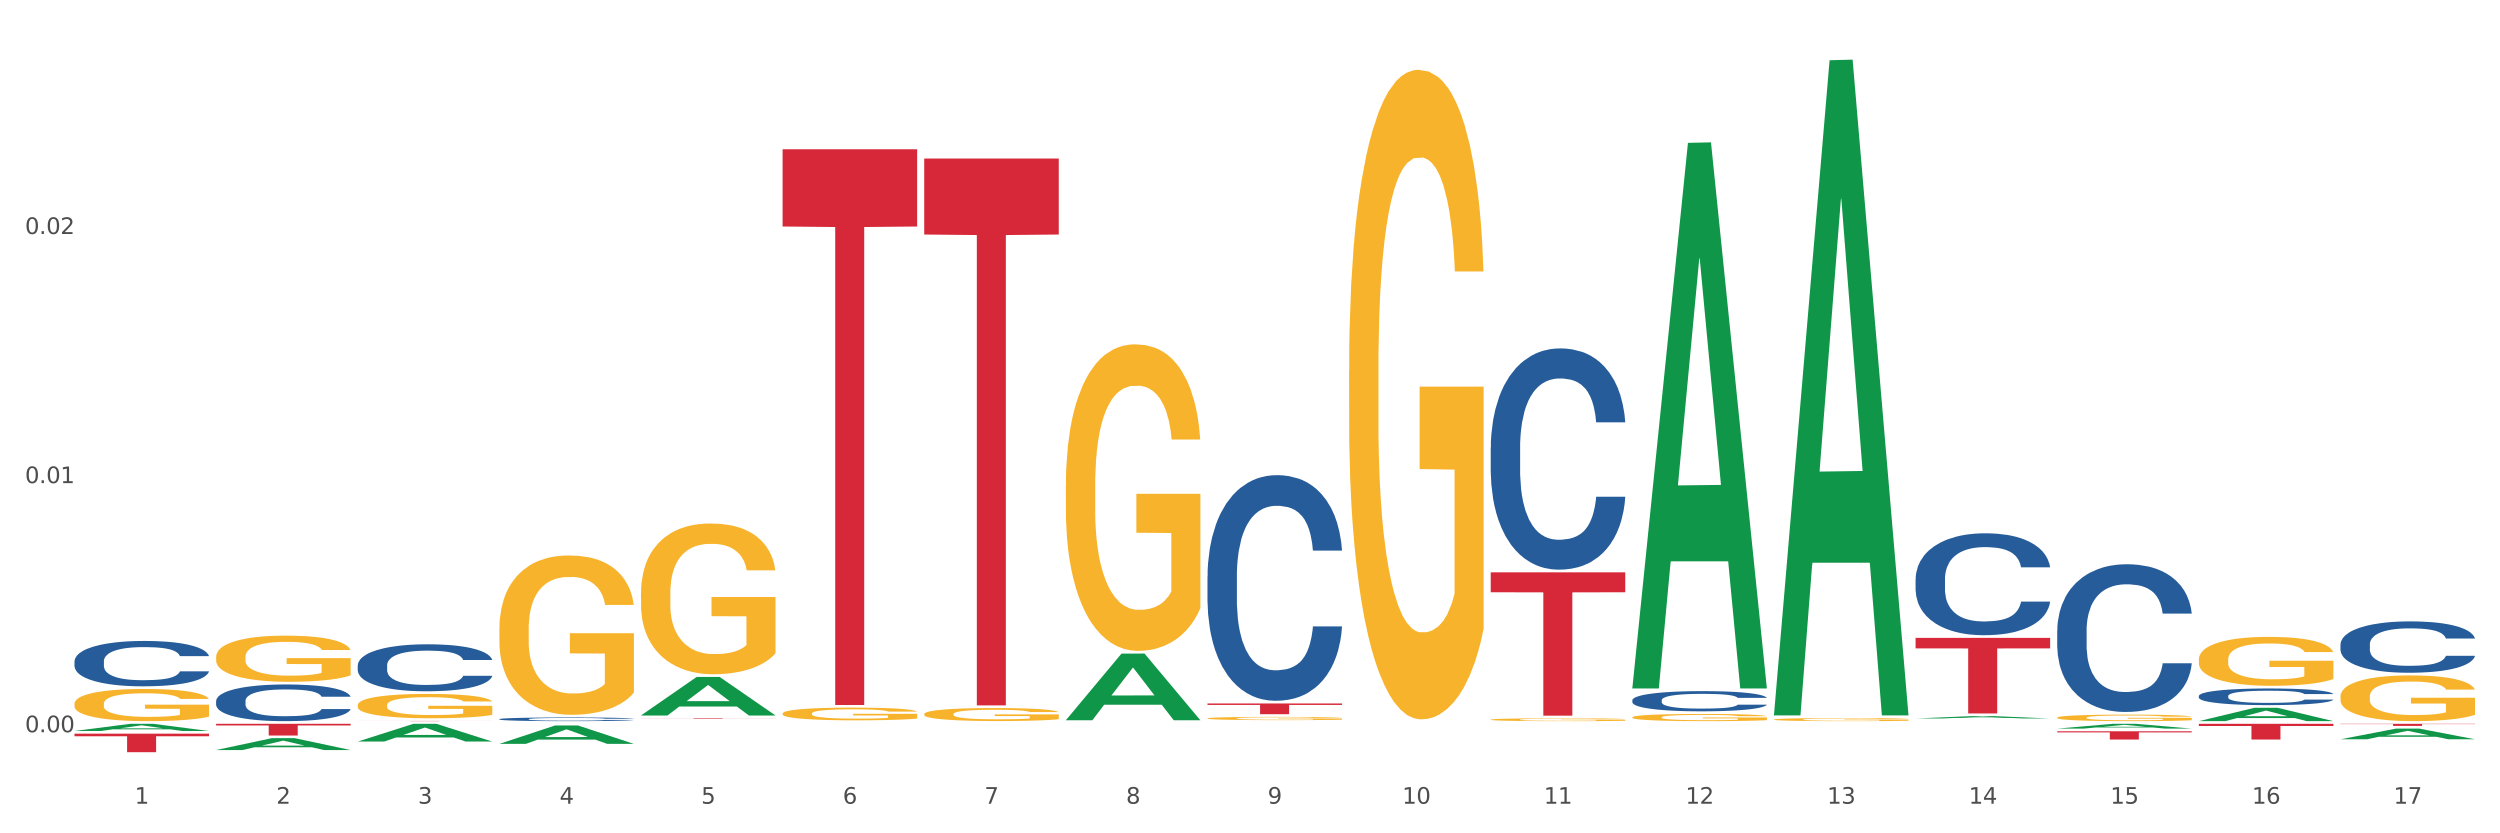
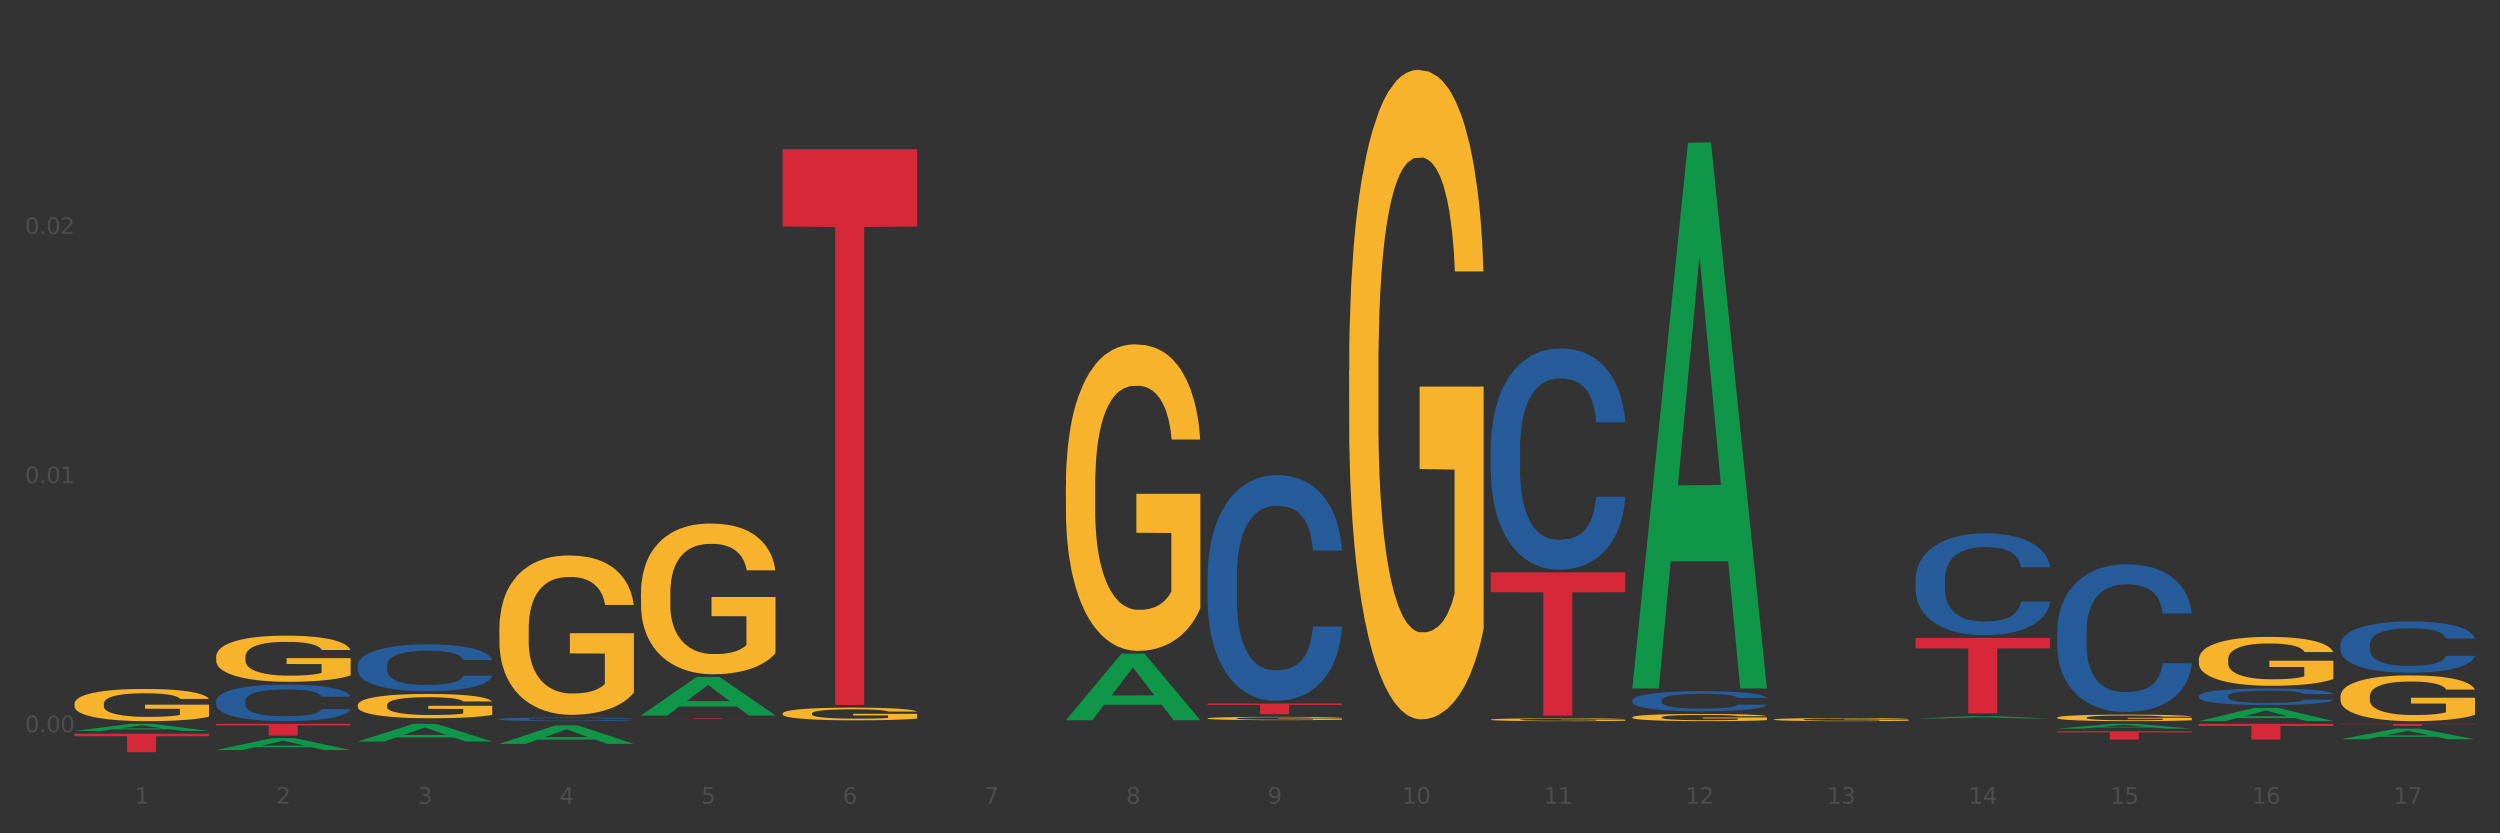
<svg xmlns="http://www.w3.org/2000/svg" xmlns:xlink="http://www.w3.org/1999/xlink" width="1080pt" height="360pt" viewBox="0 0 1080 360" version="1.1">
  <rect x="0" y="0" width="1080" height="360" fill="#333333" stroke="none" />
  <defs>
    <style type="text/css">*{stroke-linejoin: round; stroke-linecap: butt}</style>
  </defs>
  <g id="figure_1">
    <g id="patch_1">
-       <path d="M 0 360  L 1080 360  L 1080 0  L 0 0  z " style="fill: #ffffff; stroke: #ffffff; stroke-linejoin: miter" />
-     </g>
+       </g>
    <g id="axes_1">
      <g id="matplotlib.axis_1">
        <g id="xtick_1">
          <g id="text_1">
            <g style="fill: #4d4d4d" transform="translate(58.182 347.204) scale(0.096 -0.096)">
              <defs>
                <path id="DejaVuSans-31" d="M 794 531  L 1825 531  L 1825 4091  L 703 3866  L 703 4441  L 1819 4666  L 2450 4666  L 2450 531  L 3481 531  L 3481 0  L 794 0  L 794 531  z " transform="scale(0.016)" />
              </defs>
              <use xlink:href="#DejaVuSans-31" />
            </g>
          </g>
        </g>
        <g id="xtick_2">
          <g id="text_2">
            <g style="fill: #4d4d4d" transform="translate(119.364 347.204) scale(0.096 -0.096)">
              <defs>
                <path id="DejaVuSans-32" d="M 1228 531  L 3431 531  L 3431 0  L 469 0  L 469 531  Q 828 903 1448 1529  Q 2069 2156 2228 2338  Q 2531 2678 2651 2914  Q 2772 3150 2772 3378  Q 2772 3750 2511 3984  Q 2250 4219 1831 4219  Q 1534 4219 1204 4116  Q 875 4013 500 3803  L 500 4441  Q 881 4594 1212 4672  Q 1544 4750 1819 4750  Q 2544 4750 2975 4387  Q 3406 4025 3406 3419  Q 3406 3131 3298 2873  Q 3191 2616 2906 2266  Q 2828 2175 2409 1742  Q 1991 1309 1228 531  z " transform="scale(0.016)" />
              </defs>
              <use xlink:href="#DejaVuSans-32" />
            </g>
          </g>
        </g>
        <g id="xtick_3">
          <g id="text_3">
            <g style="fill: #4d4d4d" transform="translate(180.545 347.204) scale(0.096 -0.096)">
              <defs>
                <path id="DejaVuSans-33" d="M 2597 2516  Q 3050 2419 3304 2112  Q 3559 1806 3559 1356  Q 3559 666 3084 287  Q 2609 -91 1734 -91  Q 1441 -91 1130 -33  Q 819 25 488 141  L 488 750  Q 750 597 1062 519  Q 1375 441 1716 441  Q 2309 441 2620 675  Q 2931 909 2931 1356  Q 2931 1769 2642 2001  Q 2353 2234 1838 2234  L 1294 2234  L 1294 2753  L 1863 2753  Q 2328 2753 2575 2939  Q 2822 3125 2822 3475  Q 2822 3834 2567 4026  Q 2313 4219 1838 4219  Q 1578 4219 1281 4162  Q 984 4106 628 3988  L 628 4550  Q 988 4650 1302 4700  Q 1616 4750 1894 4750  Q 2613 4750 3031 4423  Q 3450 4097 3450 3541  Q 3450 3153 3228 2886  Q 3006 2619 2597 2516  z " transform="scale(0.016)" />
              </defs>
              <use xlink:href="#DejaVuSans-33" />
            </g>
          </g>
        </g>
        <g id="xtick_4">
          <g id="text_4">
            <g style="fill: #4d4d4d" transform="translate(241.726 347.204) scale(0.096 -0.096)">
              <defs>
                <path id="DejaVuSans-34" d="M 2419 4116  L 825 1625  L 2419 1625  L 2419 4116  z M 2253 4666  L 3047 4666  L 3047 1625  L 3713 1625  L 3713 1100  L 3047 1100  L 3047 0  L 2419 0  L 2419 1100  L 313 1100  L 313 1709  L 2253 4666  z " transform="scale(0.016)" />
              </defs>
              <use xlink:href="#DejaVuSans-34" />
            </g>
          </g>
        </g>
        <g id="xtick_5">
          <g id="text_5">
            <g style="fill: #4d4d4d" transform="translate(302.908 347.204) scale(0.096 -0.096)">
              <defs>
                <path id="DejaVuSans-35" d="M 691 4666  L 3169 4666  L 3169 4134  L 1269 4134  L 1269 2991  Q 1406 3038 1543 3061  Q 1681 3084 1819 3084  Q 2600 3084 3056 2656  Q 3513 2228 3513 1497  Q 3513 744 3044 326  Q 2575 -91 1722 -91  Q 1428 -91 1123 -41  Q 819 9 494 109  L 494 744  Q 775 591 1075 516  Q 1375 441 1709 441  Q 2250 441 2565 725  Q 2881 1009 2881 1497  Q 2881 1984 2565 2268  Q 2250 2553 1709 2553  Q 1456 2553 1204 2497  Q 953 2441 691 2322  L 691 4666  z " transform="scale(0.016)" />
              </defs>
              <use xlink:href="#DejaVuSans-35" />
            </g>
          </g>
        </g>
        <g id="xtick_6">
          <g id="text_6">
            <g style="fill: #4d4d4d" transform="translate(364.089 347.204) scale(0.096 -0.096)">
              <defs>
                <path id="DejaVuSans-36" d="M 2113 2584  Q 1688 2584 1439 2293  Q 1191 2003 1191 1497  Q 1191 994 1439 701  Q 1688 409 2113 409  Q 2538 409 2786 701  Q 3034 994 3034 1497  Q 3034 2003 2786 2293  Q 2538 2584 2113 2584  z M 3366 4563  L 3366 3988  Q 3128 4100 2886 4159  Q 2644 4219 2406 4219  Q 1781 4219 1451 3797  Q 1122 3375 1075 2522  Q 1259 2794 1537 2939  Q 1816 3084 2150 3084  Q 2853 3084 3261 2657  Q 3669 2231 3669 1497  Q 3669 778 3244 343  Q 2819 -91 2113 -91  Q 1303 -91 875 529  Q 447 1150 447 2328  Q 447 3434 972 4092  Q 1497 4750 2381 4750  Q 2619 4750 2861 4703  Q 3103 4656 3366 4563  z " transform="scale(0.016)" />
              </defs>
              <use xlink:href="#DejaVuSans-36" />
            </g>
          </g>
        </g>
        <g id="xtick_7">
          <g id="text_7">
            <g style="fill: #4d4d4d" transform="translate(425.271 347.204) scale(0.096 -0.096)">
              <defs>
                <path id="DejaVuSans-37" d="M 525 4666  L 3525 4666  L 3525 4397  L 1831 0  L 1172 0  L 2766 4134  L 525 4134  L 525 4666  z " transform="scale(0.016)" />
              </defs>
              <use xlink:href="#DejaVuSans-37" />
            </g>
          </g>
        </g>
        <g id="xtick_8">
          <g id="text_8">
            <g style="fill: #4d4d4d" transform="translate(486.452 347.204) scale(0.096 -0.096)">
              <defs>
                <path id="DejaVuSans-38" d="M 2034 2216  Q 1584 2216 1326 1975  Q 1069 1734 1069 1313  Q 1069 891 1326 650  Q 1584 409 2034 409  Q 2484 409 2743 651  Q 3003 894 3003 1313  Q 3003 1734 2745 1975  Q 2488 2216 2034 2216  z M 1403 2484  Q 997 2584 770 2862  Q 544 3141 544 3541  Q 544 4100 942 4425  Q 1341 4750 2034 4750  Q 2731 4750 3128 4425  Q 3525 4100 3525 3541  Q 3525 3141 3298 2862  Q 3072 2584 2669 2484  Q 3125 2378 3379 2068  Q 3634 1759 3634 1313  Q 3634 634 3220 271  Q 2806 -91 2034 -91  Q 1263 -91 848 271  Q 434 634 434 1313  Q 434 1759 690 2068  Q 947 2378 1403 2484  z M 1172 3481  Q 1172 3119 1398 2916  Q 1625 2713 2034 2713  Q 2441 2713 2670 2916  Q 2900 3119 2900 3481  Q 2900 3844 2670 4047  Q 2441 4250 2034 4250  Q 1625 4250 1398 4047  Q 1172 3844 1172 3481  z " transform="scale(0.016)" />
              </defs>
              <use xlink:href="#DejaVuSans-38" />
            </g>
          </g>
        </g>
        <g id="xtick_9">
          <g id="text_9">
            <g style="fill: #4d4d4d" transform="translate(547.634 347.204) scale(0.096 -0.096)">
              <defs>
                <path id="DejaVuSans-39" d="M 703 97  L 703 672  Q 941 559 1184 500  Q 1428 441 1663 441  Q 2288 441 2617 861  Q 2947 1281 2994 2138  Q 2813 1869 2534 1725  Q 2256 1581 1919 1581  Q 1219 1581 811 2004  Q 403 2428 403 3163  Q 403 3881 828 4315  Q 1253 4750 1959 4750  Q 2769 4750 3195 4129  Q 3622 3509 3622 2328  Q 3622 1225 3098 567  Q 2575 -91 1691 -91  Q 1453 -91 1209 -44  Q 966 3 703 97  z M 1959 2075  Q 2384 2075 2632 2365  Q 2881 2656 2881 3163  Q 2881 3666 2632 3958  Q 2384 4250 1959 4250  Q 1534 4250 1286 3958  Q 1038 3666 1038 3163  Q 1038 2656 1286 2365  Q 1534 2075 1959 2075  z " transform="scale(0.016)" />
              </defs>
              <use xlink:href="#DejaVuSans-39" />
            </g>
          </g>
        </g>
        <g id="xtick_10">
          <g id="text_10">
            <g style="fill: #4d4d4d" transform="translate(605.761 347.204) scale(0.096 -0.096)">
              <defs>
                <path id="DejaVuSans-30" d="M 2034 4250  Q 1547 4250 1301 3770  Q 1056 3291 1056 2328  Q 1056 1369 1301 889  Q 1547 409 2034 409  Q 2525 409 2770 889  Q 3016 1369 3016 2328  Q 3016 3291 2770 3770  Q 2525 4250 2034 4250  z M 2034 4750  Q 2819 4750 3233 4129  Q 3647 3509 3647 2328  Q 3647 1150 3233 529  Q 2819 -91 2034 -91  Q 1250 -91 836 529  Q 422 1150 422 2328  Q 422 3509 836 4129  Q 1250 4750 2034 4750  z " transform="scale(0.016)" />
              </defs>
              <use xlink:href="#DejaVuSans-31" />
              <use xlink:href="#DejaVuSans-30" transform="translate(63.623 0)" />
            </g>
          </g>
        </g>
        <g id="xtick_11">
          <g id="text_11">
            <g style="fill: #4d4d4d" transform="translate(666.942 347.204) scale(0.096 -0.096)">
              <use xlink:href="#DejaVuSans-31" />
              <use xlink:href="#DejaVuSans-31" transform="translate(63.623 0)" />
            </g>
          </g>
        </g>
        <g id="xtick_12">
          <g id="text_12">
            <g style="fill: #4d4d4d" transform="translate(728.124 347.204) scale(0.096 -0.096)">
              <use xlink:href="#DejaVuSans-31" />
              <use xlink:href="#DejaVuSans-32" transform="translate(63.623 0)" />
            </g>
          </g>
        </g>
        <g id="xtick_13">
          <g id="text_13">
            <g style="fill: #4d4d4d" transform="translate(789.305 347.204) scale(0.096 -0.096)">
              <use xlink:href="#DejaVuSans-31" />
              <use xlink:href="#DejaVuSans-33" transform="translate(63.623 0)" />
            </g>
          </g>
        </g>
        <g id="xtick_14">
          <g id="text_14">
            <g style="fill: #4d4d4d" transform="translate(850.487 347.204) scale(0.096 -0.096)">
              <use xlink:href="#DejaVuSans-31" />
              <use xlink:href="#DejaVuSans-34" transform="translate(63.623 0)" />
            </g>
          </g>
        </g>
        <g id="xtick_15">
          <g id="text_15">
            <g style="fill: #4d4d4d" transform="translate(911.668 347.204) scale(0.096 -0.096)">
              <use xlink:href="#DejaVuSans-31" />
              <use xlink:href="#DejaVuSans-35" transform="translate(63.623 0)" />
            </g>
          </g>
        </g>
        <g id="xtick_16">
          <g id="text_16">
            <g style="fill: #4d4d4d" transform="translate(972.849 347.204) scale(0.096 -0.096)">
              <use xlink:href="#DejaVuSans-31" />
              <use xlink:href="#DejaVuSans-36" transform="translate(63.623 0)" />
            </g>
          </g>
        </g>
        <g id="xtick_17">
          <g id="text_17">
            <g style="fill: #4d4d4d" transform="translate(1034.031 347.204) scale(0.096 -0.096)">
              <use xlink:href="#DejaVuSans-31" />
              <use xlink:href="#DejaVuSans-37" transform="translate(63.623 0)" />
            </g>
          </g>
        </g>
        <g id="xtick_18" />
        <g id="xtick_19" />
        <g id="xtick_20" />
        <g id="xtick_21" />
        <g id="xtick_22" />
        <g id="xtick_23" />
        <g id="xtick_24" />
        <g id="xtick_25" />
        <g id="xtick_26" />
        <g id="xtick_27" />
        <g id="xtick_28" />
        <g id="xtick_29" />
        <g id="xtick_30" />
        <g id="xtick_31" />
        <g id="xtick_32" />
        <g id="xtick_33" />
      </g>
      <g id="matplotlib.axis_2">
        <g id="ytick_1">
          <g id="text_18">
            <g style="fill: #4d4d4d" transform="translate(10.8 316.334) scale(0.096 -0.096)">
              <defs>
                <path id="DejaVuSans-2e" d="M 684 794  L 1344 794  L 1344 0  L 684 0  L 684 794  z " transform="scale(0.016)" />
              </defs>
              <use xlink:href="#DejaVuSans-30" />
              <use xlink:href="#DejaVuSans-2e" transform="translate(63.623 0)" />
              <use xlink:href="#DejaVuSans-30" transform="translate(95.41 0)" />
              <use xlink:href="#DejaVuSans-30" transform="translate(159.033 0)" />
            </g>
          </g>
        </g>
        <g id="ytick_2">
          <g id="text_19">
            <g style="fill: #4d4d4d" transform="translate(10.8 208.708) scale(0.096 -0.096)">
              <use xlink:href="#DejaVuSans-30" />
              <use xlink:href="#DejaVuSans-2e" transform="translate(63.623 0)" />
              <use xlink:href="#DejaVuSans-30" transform="translate(95.41 0)" />
              <use xlink:href="#DejaVuSans-31" transform="translate(159.033 0)" />
            </g>
          </g>
        </g>
        <g id="ytick_3">
          <g id="text_20">
            <g style="fill: #4d4d4d" transform="translate(10.8 101.083) scale(0.096 -0.096)">
              <use xlink:href="#DejaVuSans-30" />
              <use xlink:href="#DejaVuSans-2e" transform="translate(63.623 0)" />
              <use xlink:href="#DejaVuSans-30" transform="translate(95.41 0)" />
              <use xlink:href="#DejaVuSans-32" transform="translate(159.033 0)" />
            </g>
          </g>
        </g>
        <g id="ytick_4" />
        <g id="ytick_5" />
        <g id="ytick_6" />
      </g>
      <g id="PolyCollection_1">
        <path d="M 32.175 315.79  L 32.235 315.787  L 56.203 312.69  L 66.15 312.687  L 90.297 315.795  L 78.793 315.795  L 73.58 315.072  L 48.833 315.072  L 48.653 315.083  L 43.62 315.795  L 32.175 315.795  L 32.175 315.79  L 51.949 314.64  L 70.464 314.637  L 61.296 313.35  L 61.176 313.344  L 61.056 313.352  L 51.889 314.637  L 51.949 314.64  L 32.175 315.79  z " clip-path="url(#peaf466d7b3)" style="fill: #109648" />
        <path d="M 643.989 193.457  L 644.058 193.369  L 644.058 190.925  L 644.264 187.608  L 645.02 181.497  L 645.982 176.871  L 647.63 171.459  L 648.524 169.189  L 649.691 166.658  L 652.096 162.555  L 654.844 159.063  L 656.768 157.143  L 658.211 155.921  L 661.44 153.738  L 663.295 152.778  L 665.218 151.993  L 666.867 151.469  L 669.615 150.858  L 671.814 150.596  L 674.356 150.509  L 676.485 150.596  L 679.302 150.945  L 683.424 151.993  L 685.005 152.604  L 687.134 153.651  L 689.333 155.048  L 691.119 156.445  L 693.18 158.452  L 695.31 161.071  L 697.371 164.388  L 698.814 167.443  L 699.982 170.673  L 701.012 174.601  L 701.768 178.879  L 702.112 182.458  L 689.539 182.458  L 689.195 179.228  L 688.508 175.736  L 687.821 173.379  L 687.066 171.459  L 685.898 169.277  L 684.867 167.88  L 683.15 166.221  L 681.569 165.174  L 680.264 164.563  L 678.684 164.039  L 675.318 163.515  L 672.913 163.515  L 671.401 163.69  L 669.547 164.126  L 667.966 164.737  L 666.111 165.785  L 664.669 166.92  L 663.226 168.404  L 662.401 169.451  L 661.165 171.372  L 660.34 172.943  L 659.241 175.649  L 658.623 177.569  L 657.524 182.545  L 657.043 186.211  L 656.837 188.743  L 656.699 191.536  L 656.699 205.154  L 657.111 211.264  L 657.455 213.883  L 658.004 216.851  L 659.035 220.692  L 660.546 224.445  L 662.127 227.151  L 663.432 228.81  L 664.669 230.032  L 665.905 230.992  L 667.417 231.865  L 668.653 232.389  L 670.508 232.913  L 672.707 233.175  L 674.424 233.175  L 677.928 232.738  L 679.508 232.302  L 681.02 231.691  L 682.669 230.73  L 683.974 229.683  L 684.73 228.897  L 685.966 227.239  L 686.928 225.493  L 687.753 223.485  L 688.302 221.739  L 688.921 219.12  L 689.402 216.153  L 689.539 214.581  L 702.112 214.581  L 701.837 217.724  L 701.356 220.779  L 700.394 224.882  L 699.638 227.239  L 698.47 230.119  L 697.234 232.564  L 695.516 235.27  L 693.936 237.277  L 692.287 239.023  L 690.501 240.594  L 687.272 242.777  L 686.104 243.388  L 683.631 244.435  L 681.707 245.046  L 678.89 245.657  L 676.005 246.007  L 672.982 246.094  L 670.302 245.919  L 667.348 245.395  L 665.493 244.872  L 663.432 244.086  L 661.027 242.864  L 658.76 241.38  L 656.63 239.634  L 654.638 237.626  L 652.783 235.357  L 650.378 231.603  L 648.592 227.937  L 647.287 224.533  L 646.394 221.652  L 645.501 217.986  L 645.02 215.454  L 644.264 209.344  L 643.989 203.67  L 643.989 193.457  z " clip-path="url(#peaf466d7b3)" style="fill: #255c99" />
        <path d="M 521.626 249.063  L 521.695 248.974  L 521.695 246.482  L 521.901 243.099  L 522.657 236.867  L 523.619 232.149  L 525.268 226.63  L 526.161 224.315  L 527.329 221.734  L 529.733 217.55  L 532.481 213.989  L 534.405 212.03  L 535.848 210.784  L 539.077 208.558  L 540.932 207.579  L 542.855 206.778  L 544.504 206.244  L 547.252 205.621  L 549.451 205.354  L 551.993 205.265  L 554.123 205.354  L 556.939 205.71  L 561.062 206.778  L 562.642 207.401  L 564.772 208.469  L 566.97 209.894  L 568.756 211.318  L 570.817 213.366  L 572.947 216.036  L 575.008 219.419  L 576.451 222.535  L 577.619 225.829  L 578.649 229.835  L 579.405 234.197  L 579.749 237.847  L 567.176 237.847  L 566.833 234.553  L 566.146 230.992  L 565.459 228.588  L 564.703 226.63  L 563.535 224.404  L 562.504 222.98  L 560.787 221.289  L 559.207 220.22  L 557.901 219.597  L 556.321 219.063  L 552.955 218.529  L 550.55 218.529  L 549.039 218.707  L 547.184 219.152  L 545.604 219.775  L 543.749 220.843  L 542.306 222.001  L 540.863 223.514  L 540.039 224.582  L 538.802 226.541  L 537.978 228.143  L 536.878 230.903  L 536.26 232.861  L 535.161 237.936  L 534.68 241.675  L 534.474 244.256  L 534.336 247.105  L 534.336 260.992  L 534.749 267.224  L 535.092 269.894  L 535.642 272.921  L 536.672 276.838  L 538.184 280.666  L 539.764 283.426  L 541.069 285.117  L 542.306 286.364  L 543.542 287.343  L 545.054 288.233  L 546.291 288.767  L 548.146 289.301  L 550.344 289.568  L 552.062 289.568  L 555.565 289.123  L 557.146 288.678  L 558.657 288.055  L 560.306 287.076  L 561.611 286.007  L 562.367 285.206  L 563.604 283.515  L 564.565 281.734  L 565.39 279.687  L 565.939 277.906  L 566.558 275.236  L 567.039 272.209  L 567.176 270.607  L 579.749 270.607  L 579.474 273.811  L 578.993 276.927  L 578.031 281.111  L 577.275 283.515  L 576.107 286.453  L 574.871 288.945  L 573.153 291.705  L 571.573 293.752  L 569.924 295.533  L 568.138 297.135  L 564.909 299.361  L 563.741 299.984  L 561.268 301.052  L 559.344 301.675  L 556.527 302.298  L 553.642 302.655  L 550.619 302.744  L 547.939 302.566  L 544.985 302.031  L 543.13 301.497  L 541.069 300.696  L 538.665 299.45  L 536.397 297.936  L 534.268 296.156  L 532.275 294.108  L 530.42 291.794  L 528.016 287.966  L 526.229 284.227  L 524.924 280.755  L 524.031 277.817  L 523.138 274.079  L 522.657 271.497  L 521.901 265.265  L 521.626 259.479  L 521.626 249.063  z " clip-path="url(#peaf466d7b3)" style="fill: #255c99" />
        <path d="M 215.719 310.663  L 215.788 310.661  L 215.788 310.62  L 215.994 310.565  L 216.75 310.463  L 217.712 310.386  L 219.36 310.296  L 220.254 310.258  L 221.422 310.216  L 223.826 310.148  L 226.574 310.09  L 228.498 310.058  L 229.941 310.038  L 233.17 310.001  L 235.025 309.985  L 236.948 309.972  L 238.597 309.963  L 241.345 309.953  L 243.544 309.949  L 246.086 309.947  L 248.216 309.949  L 251.032 309.955  L 255.155 309.972  L 256.735 309.982  L 258.864 310  L 261.063 310.023  L 262.849 310.046  L 264.91 310.08  L 267.04 310.123  L 269.101 310.179  L 270.544 310.229  L 271.712 310.283  L 272.742 310.349  L 273.498 310.42  L 273.842 310.479  L 261.269 310.479  L 260.926 310.426  L 260.238 310.368  L 259.551 310.328  L 258.796 310.296  L 257.628 310.26  L 256.597 310.237  L 254.88 310.209  L 253.3 310.192  L 251.994 310.181  L 250.414 310.173  L 247.048 310.164  L 244.643 310.164  L 243.132 310.167  L 241.277 310.174  L 239.696 310.184  L 237.841 310.202  L 236.399 310.221  L 234.956 310.245  L 234.132 310.263  L 232.895 310.295  L 232.07 310.321  L 230.971 310.366  L 230.353 310.398  L 229.254 310.481  L 228.773 310.542  L 228.567 310.584  L 228.429 310.631  L 228.429 310.857  L 228.841 310.959  L 229.185 311.003  L 229.735 311.052  L 230.765 311.116  L 232.277 311.179  L 233.857 311.224  L 235.162 311.251  L 236.399 311.272  L 237.635 311.288  L 239.147 311.302  L 240.383 311.311  L 242.238 311.32  L 244.437 311.324  L 246.154 311.324  L 249.658 311.317  L 251.238 311.31  L 252.75 311.299  L 254.399 311.283  L 255.704 311.266  L 256.46 311.253  L 257.696 311.225  L 258.658 311.196  L 259.483 311.163  L 260.032 311.134  L 260.651 311.09  L 261.132 311.041  L 261.269 311.014  L 273.842 311.014  L 273.567 311.067  L 273.086 311.118  L 272.124 311.186  L 271.368 311.225  L 270.2 311.273  L 268.964 311.314  L 267.246 311.359  L 265.666 311.392  L 264.017 311.422  L 262.231 311.448  L 259.002 311.484  L 257.834 311.494  L 255.361 311.512  L 253.437 311.522  L 250.62 311.532  L 247.735 311.538  L 244.712 311.539  L 242.032 311.536  L 239.078 311.528  L 237.223 311.519  L 235.162 311.506  L 232.757 311.486  L 230.49 311.461  L 228.361 311.432  L 226.368 311.398  L 224.513 311.36  L 222.109 311.298  L 220.322 311.237  L 219.017 311.18  L 218.124 311.132  L 217.231 311.071  L 216.75 311.029  L 215.994 310.927  L 215.719 310.833  L 215.719 310.663  z " clip-path="url(#peaf466d7b3)" style="fill: #255c99" />
        <path d="M 154.538 287.454  L 154.607 287.436  L 154.607 286.917  L 154.813 286.212  L 155.568 284.915  L 156.53 283.933  L 158.179 282.783  L 159.072 282.301  L 160.24 281.764  L 162.645 280.893  L 165.393 280.151  L 167.317 279.744  L 168.759 279.484  L 171.988 279.021  L 173.843 278.817  L 175.767 278.65  L 177.416 278.539  L 180.164 278.409  L 182.362 278.353  L 184.904 278.335  L 187.034 278.353  L 189.851 278.428  L 193.973 278.65  L 195.553 278.78  L 197.683 279.002  L 199.882 279.299  L 201.668 279.595  L 203.729 280.022  L 205.859 280.578  L 207.92 281.282  L 209.362 281.931  L 210.53 282.617  L 211.561 283.451  L 212.317 284.359  L 212.66 285.119  L 200.088 285.119  L 199.744 284.433  L 199.057 283.692  L 198.37 283.191  L 197.614 282.783  L 196.446 282.32  L 195.416 282.023  L 193.698 281.671  L 192.118 281.449  L 190.813 281.319  L 189.233 281.208  L 185.866 281.097  L 183.462 281.097  L 181.95 281.134  L 180.095 281.226  L 178.515 281.356  L 176.66 281.579  L 175.217 281.82  L 173.775 282.135  L 172.95 282.357  L 171.713 282.765  L 170.889 283.098  L 169.79 283.673  L 169.171 284.081  L 168.072 285.137  L 167.591 285.916  L 167.385 286.453  L 167.248 287.046  L 167.248 289.938  L 167.66 291.236  L 168.004 291.792  L 168.553 292.422  L 169.584 293.237  L 171.095 294.034  L 172.675 294.609  L 173.981 294.961  L 175.217 295.221  L 176.454 295.425  L 177.965 295.61  L 179.202 295.721  L 181.057 295.832  L 183.255 295.888  L 184.973 295.888  L 188.477 295.795  L 190.057 295.703  L 191.568 295.573  L 193.217 295.369  L 194.523 295.146  L 195.278 294.98  L 196.515 294.627  L 197.477 294.257  L 198.301 293.83  L 198.851 293.46  L 199.469 292.904  L 199.95 292.273  L 200.088 291.94  L 212.66 291.94  L 212.385 292.607  L 211.904 293.256  L 210.943 294.127  L 210.187 294.627  L 209.019 295.239  L 207.782 295.758  L 206.065 296.333  L 204.485 296.759  L 202.836 297.13  L 201.049 297.463  L 197.82 297.927  L 196.652 298.057  L 194.179 298.279  L 192.256 298.409  L 189.439 298.538  L 186.553 298.613  L 183.53 298.631  L 180.851 298.594  L 177.897 298.483  L 176.042 298.372  L 173.981 298.205  L 171.576 297.945  L 169.309 297.63  L 167.179 297.26  L 165.187 296.833  L 163.332 296.351  L 160.927 295.554  L 159.141 294.776  L 157.836 294.053  L 156.942 293.441  L 156.049 292.663  L 155.568 292.125  L 154.813 290.828  L 154.538 289.623  L 154.538 287.454  z " clip-path="url(#peaf466d7b3)" style="fill: #255c99" />
        <path d="M 93.356 302.812  L 93.425 302.797  L 93.425 302.392  L 93.631 301.842  L 94.387 300.829  L 95.349 300.061  L 96.998 299.164  L 97.891 298.788  L 99.059 298.368  L 101.463 297.688  L 104.211 297.109  L 106.135 296.79  L 107.578 296.588  L 110.807 296.226  L 112.662 296.067  L 114.585 295.936  L 116.234 295.85  L 118.982 295.748  L 121.181 295.705  L 123.723 295.69  L 125.853 295.705  L 128.67 295.763  L 132.792 295.936  L 134.372 296.038  L 136.502 296.211  L 138.7 296.443  L 140.486 296.675  L 142.547 297.007  L 144.677 297.442  L 146.738 297.992  L 148.181 298.498  L 149.349 299.034  L 150.38 299.685  L 151.135 300.394  L 151.479 300.988  L 138.906 300.988  L 138.563 300.452  L 137.876 299.873  L 137.189 299.483  L 136.433 299.164  L 135.265 298.802  L 134.234 298.571  L 132.517 298.296  L 130.937 298.122  L 129.631 298.021  L 128.051 297.934  L 124.685 297.847  L 122.28 297.847  L 120.769 297.876  L 118.914 297.948  L 117.334 298.05  L 115.479 298.223  L 114.036 298.411  L 112.593 298.657  L 111.769 298.831  L 110.532 299.15  L 109.708 299.41  L 108.608 299.859  L 107.99 300.177  L 106.891 301.002  L 106.41 301.61  L 106.204 302.03  L 106.066 302.493  L 106.066 304.751  L 106.479 305.764  L 106.822 306.198  L 107.372 306.691  L 108.402 307.327  L 109.914 307.95  L 111.494 308.398  L 112.799 308.673  L 114.036 308.876  L 115.273 309.035  L 116.784 309.18  L 118.021 309.267  L 119.876 309.354  L 122.074 309.397  L 123.792 309.397  L 127.295 309.325  L 128.876 309.252  L 130.387 309.151  L 132.036 308.992  L 133.341 308.818  L 134.097 308.688  L 135.334 308.413  L 136.296 308.123  L 137.12 307.791  L 137.67 307.501  L 138.288 307.067  L 138.769 306.575  L 138.906 306.314  L 151.479 306.314  L 151.204 306.835  L 150.723 307.342  L 149.761 308.022  L 149.005 308.413  L 147.838 308.891  L 146.601 309.296  L 144.883 309.745  L 143.303 310.077  L 141.654 310.367  L 139.868 310.627  L 136.639 310.989  L 135.471 311.091  L 132.998 311.264  L 131.074 311.366  L 128.257 311.467  L 125.372 311.525  L 122.349 311.539  L 119.669 311.51  L 116.715 311.424  L 114.86 311.337  L 112.799 311.206  L 110.395 311.004  L 108.127 310.758  L 105.998 310.468  L 104.005 310.135  L 102.15 309.759  L 99.746 309.137  L 97.959 308.529  L 96.654 307.964  L 95.761 307.487  L 94.868 306.879  L 94.387 306.459  L 93.631 305.446  L 93.356 304.505  L 93.356 302.812  z " clip-path="url(#peaf466d7b3)" style="fill: #255c99" />
-         <path d="M 32.175 285.696  L 32.244 285.678  L 32.244 285.177  L 32.45 284.497  L 33.206 283.244  L 34.167 282.296  L 35.816 281.186  L 36.709 280.721  L 37.877 280.202  L 40.282 279.361  L 43.03 278.645  L 44.954 278.251  L 46.396 278  L 49.625 277.553  L 51.48 277.356  L 53.404 277.195  L 55.053 277.088  L 57.801 276.962  L 60 276.909  L 62.542 276.891  L 64.671 276.909  L 67.488 276.98  L 71.61 277.195  L 73.19 277.32  L 75.32 277.535  L 77.519 277.821  L 79.305 278.108  L 81.366 278.519  L 83.496 279.056  L 85.557 279.736  L 87 280.363  L 88.168 281.025  L 89.198 281.83  L 89.954 282.707  L 90.297 283.441  L 77.725 283.441  L 77.381 282.779  L 76.694 282.063  L 76.007 281.58  L 75.251 281.186  L 74.084 280.739  L 73.053 280.452  L 71.335 280.112  L 69.755 279.898  L 68.45 279.772  L 66.87 279.665  L 63.503 279.557  L 61.099 279.557  L 59.587 279.593  L 57.732 279.683  L 56.152 279.808  L 54.297 280.023  L 52.854 280.255  L 51.412 280.56  L 50.587 280.775  L 49.351 281.168  L 48.526 281.49  L 47.427 282.045  L 46.809 282.439  L 45.709 283.459  L 45.228 284.211  L 45.022 284.73  L 44.885 285.303  L 44.885 288.095  L 45.297 289.347  L 45.641 289.884  L 46.19 290.493  L 47.221 291.28  L 48.732 292.05  L 50.312 292.605  L 51.618 292.945  L 52.854 293.195  L 54.091 293.392  L 55.603 293.571  L 56.839 293.679  L 58.694 293.786  L 60.893 293.84  L 62.61 293.84  L 66.114 293.75  L 67.694 293.661  L 69.206 293.536  L 70.855 293.339  L 72.16 293.124  L 72.916 292.963  L 74.152 292.623  L 75.114 292.265  L 75.939 291.853  L 76.488 291.495  L 77.106 290.958  L 77.587 290.35  L 77.725 290.028  L 90.297 290.028  L 90.023 290.672  L 89.542 291.298  L 88.58 292.14  L 87.824 292.623  L 86.656 293.213  L 85.419 293.715  L 83.702 294.269  L 82.122 294.681  L 80.473 295.039  L 78.687 295.361  L 75.458 295.809  L 74.29 295.934  L 71.816 296.149  L 69.893 296.274  L 67.076 296.399  L 64.19 296.471  L 61.167 296.489  L 58.488 296.453  L 55.534 296.345  L 53.679 296.238  L 51.618 296.077  L 49.213 295.826  L 46.946 295.522  L 44.816 295.164  L 42.824 294.753  L 40.969 294.287  L 38.564 293.518  L 36.778 292.766  L 35.473 292.068  L 34.58 291.477  L 33.686 290.726  L 33.206 290.207  L 32.45 288.954  L 32.175 287.79  L 32.175 285.696  z " clip-path="url(#peaf466d7b3)" style="fill: #255c99" />
        <path d="M 32.175 316.943  L 90.297 316.943  L 90.297 318.056  L 67.434 318.063  L 67.434 324.95  L 54.901 324.95  L 54.901 318.063  L 32.175 318.056  L 32.175 316.951  L 32.175 316.943  z " clip-path="url(#peaf466d7b3)" style="fill: #d62839" />
        <path d="M 705.171 302.488  L 705.239 302.48  L 705.239 302.257  L 705.445 301.954  L 706.201 301.397  L 707.163 300.975  L 708.812 300.481  L 709.705 300.274  L 710.873 300.043  L 713.277 299.669  L 716.026 299.35  L 717.949 299.175  L 719.392 299.064  L 722.621 298.864  L 724.476 298.777  L 726.4 298.705  L 728.049 298.657  L 730.797 298.602  L 732.995 298.578  L 735.537 298.57  L 737.667 298.578  L 740.484 298.61  L 744.606 298.705  L 746.186 298.761  L 748.316 298.857  L 750.514 298.984  L 752.301 299.111  L 754.362 299.295  L 756.491 299.533  L 758.552 299.836  L 759.995 300.115  L 761.163 300.409  L 762.194 300.768  L 762.949 301.158  L 763.293 301.485  L 750.72 301.485  L 750.377 301.19  L 749.69 300.871  L 749.003 300.656  L 748.247 300.481  L 747.079 300.282  L 746.049 300.155  L 744.331 300.003  L 742.751 299.908  L 741.446 299.852  L 739.865 299.804  L 736.499 299.756  L 734.094 299.756  L 732.583 299.772  L 730.728 299.812  L 729.148 299.868  L 727.293 299.963  L 725.85 300.067  L 724.407 300.202  L 723.583 300.298  L 722.346 300.473  L 721.522 300.617  L 720.423 300.863  L 719.804 301.039  L 718.705 301.493  L 718.224 301.827  L 718.018 302.058  L 717.881 302.313  L 717.881 303.555  L 718.293 304.113  L 718.636 304.351  L 719.186 304.622  L 720.216 304.973  L 721.728 305.315  L 723.308 305.562  L 724.613 305.713  L 725.85 305.825  L 727.087 305.912  L 728.598 305.992  L 729.835 306.04  L 731.69 306.088  L 733.888 306.111  L 735.606 306.111  L 739.11 306.072  L 740.69 306.032  L 742.201 305.976  L 743.85 305.888  L 745.155 305.793  L 745.911 305.721  L 747.148 305.57  L 748.11 305.411  L 748.934 305.228  L 749.484 305.068  L 750.102 304.829  L 750.583 304.559  L 750.72 304.415  L 763.293 304.415  L 763.018 304.702  L 762.537 304.981  L 761.575 305.355  L 760.82 305.57  L 759.652 305.833  L 758.415 306.056  L 756.697 306.303  L 755.117 306.486  L 753.468 306.645  L 751.682 306.788  L 748.453 306.987  L 747.285 307.043  L 744.812 307.139  L 742.888 307.195  L 740.071 307.25  L 737.186 307.282  L 734.163 307.29  L 731.484 307.274  L 728.529 307.226  L 726.674 307.179  L 724.613 307.107  L 722.209 306.995  L 719.942 306.86  L 717.812 306.701  L 715.819 306.518  L 713.965 306.311  L 711.56 305.968  L 709.774 305.634  L 708.468 305.323  L 707.575 305.06  L 706.682 304.726  L 706.201 304.495  L 705.445 303.937  L 705.171 303.42  L 705.171 302.488  z " clip-path="url(#peaf466d7b3)" style="fill: #255c99" />
        <path d="M 93.356 312.687  L 151.479 312.687  L 151.479 313.389  L 128.615 313.394  L 128.615 317.737  L 116.082 317.737  L 116.082 313.394  L 93.356 313.389  L 93.356 312.692  L 93.356 312.687  z " clip-path="url(#peaf466d7b3)" style="fill: #d62839" />
        <path d="M 276.901 310.244  L 335.023 310.244  L 335.023 310.277  L 312.16 310.277  L 312.16 310.48  L 299.626 310.48  L 299.626 310.277  L 276.901 310.277  L 276.901 310.244  L 276.901 310.244  z " clip-path="url(#peaf466d7b3)" style="fill: #d62839" />
        <path d="M 338.082 64.489  L 396.204 64.489  L 396.204 97.849  L 373.341 98.074  L 373.341 304.546  L 360.808 304.546  L 360.808 98.074  L 338.082 97.849  L 338.082 64.714  L 338.082 64.489  z " clip-path="url(#peaf466d7b3)" style="fill: #d62839" />
-         <path d="M 399.263 68.486  L 457.386 68.486  L 457.386 101.316  L 434.523 101.538  L 434.523 304.728  L 421.989 304.728  L 421.989 101.538  L 399.263 101.316  L 399.263 68.708  L 399.263 68.486  z " clip-path="url(#peaf466d7b3)" style="fill: #d62839" />
        <path d="M 521.626 303.891  L 579.749 303.891  L 579.749 304.538  L 556.885 304.542  L 556.885 308.545  L 544.352 308.545  L 544.352 304.542  L 521.626 304.538  L 521.626 303.896  L 521.626 303.891  z " clip-path="url(#peaf466d7b3)" style="fill: #d62839" />
        <path d="M 643.989 247.242  L 702.112 247.242  L 702.112 255.847  L 679.248 255.905  L 679.248 309.166  L 666.715 309.166  L 666.715 255.905  L 643.989 255.847  L 643.989 247.3  L 643.989 247.242  z " clip-path="url(#peaf466d7b3)" style="fill: #d62839" />
        <path d="M 827.533 275.557  L 885.656 275.557  L 885.656 280.096  L 862.792 280.127  L 862.792 308.219  L 850.259 308.219  L 850.259 280.127  L 827.533 280.096  L 827.533 275.588  L 827.533 275.557  z " clip-path="url(#peaf466d7b3)" style="fill: #d62839" />
        <path d="M 888.715 315.908  L 946.837 315.908  L 946.837 316.403  L 923.974 316.406  L 923.974 319.47  L 911.44 319.47  L 911.44 316.406  L 888.715 316.403  L 888.715 315.911  L 888.715 315.908  z " clip-path="url(#peaf466d7b3)" style="fill: #d62839" />
        <path d="M 154.538 311.44  L 212.66 311.44  L 212.66 311.454  L 189.797 311.454  L 189.797 311.539  L 177.263 311.539  L 177.263 311.454  L 154.538 311.454  L 154.538 311.44  L 154.538 311.44  z " clip-path="url(#peaf466d7b3)" style="fill: #d62839" />
        <path d="M 949.896 312.687  L 1008.019 312.687  L 1008.019 313.629  L 985.155 313.636  L 985.155 319.469  L 972.622 319.469  L 972.622 313.636  L 949.896 313.629  L 949.896 312.693  L 949.896 312.687  z " clip-path="url(#peaf466d7b3)" style="fill: #d62839" />
        <path d="M 93.356 283.817  L 93.425 283.799  L 93.425 283.143  L 93.562 282.578  L 94.248 281.213  L 95.278 280.084  L 96.033 279.483  L 96.787 278.991  L 97.68 278.499  L 98.778 277.99  L 100.768 277.243  L 102.003 276.86  L 103.512 276.46  L 106.257 275.877  L 108.247 275.549  L 110.306 275.276  L 113.668 274.948  L 115.864 274.803  L 118.197 274.693  L 121.011 274.621  L 123.138 274.602  L 127.804 274.657  L 131.784 274.821  L 133.706 274.948  L 136.176 275.167  L 137.48 275.313  L 139.607 275.604  L 141.803 275.986  L 143.313 276.314  L 145.577 276.933  L 147.293 277.552  L 148.871 278.317  L 149.695 278.845  L 150.312 279.337  L 150.861 279.902  L 151.41 280.794  L 139.058 280.794  L 138.578 280.157  L 137.823 279.556  L 136.725 278.973  L 135.764 278.609  L 134.118 278.153  L 132.608 277.862  L 131.03 277.644  L 129.108 277.461  L 127.599 277.37  L 125.471 277.298  L 121.285 277.316  L 118.472 277.461  L 116.55 277.644  L 115.315 277.807  L 114.217 277.99  L 112.982 278.244  L 111.541 278.627  L 110.512 278.973  L 109.482 279.41  L 108.659 279.847  L 107.904 280.357  L 107.287 280.903  L 106.806 281.468  L 106.394 282.16  L 106.051 283.307  L 106.051 285.802  L 106.189 286.366  L 106.532 287.113  L 106.943 287.677  L 107.63 288.351  L 108.247 288.806  L 109.414 289.462  L 110.718 290.008  L 111.747 290.354  L 112.776 290.646  L 114.56 291.046  L 116.55 291.374  L 118.266 291.574  L 120.599 291.756  L 122.177 291.829  L 123.55 291.866  L 126.912 291.866  L 129.314 291.811  L 131.99 291.684  L 134.049 291.52  L 135.764 291.319  L 137.686 290.992  L 138.921 290.682  L 138.921 286.876  L 123.824 286.858  L 123.824 284.327  L 151.479 284.327  L 151.479 291.756  L 150.312 292.139  L 149.008 292.485  L 147.636 292.794  L 145.577 293.177  L 143.107 293.541  L 140.911 293.796  L 138.578 294.015  L 135.833 294.215  L 132.265 294.397  L 130.069 294.47  L 127.324 294.524  L 124.099 294.543  L 121.285 294.506  L 118.54 294.415  L 115.658 294.251  L 112.845 294.015  L 110.718 293.778  L 108.59 293.486  L 106.326 293.104  L 104.542 292.74  L 103.169 292.412  L 101.66 291.993  L 100.013 291.447  L 98.778 290.955  L 97.68 290.445  L 96.513 289.79  L 95.69 289.225  L 94.866 288.515  L 94.386 287.987  L 93.837 287.167  L 93.425 286.02  L 93.356 283.817  z " clip-path="url(#peaf466d7b3)" style="fill: #f7b32b" />
        <path d="M 949.896 300.653  L 949.965 300.647  L 949.965 300.463  L 950.171 300.213  L 950.927 299.754  L 951.889 299.406  L 953.537 298.999  L 954.431 298.828  L 955.599 298.638  L 958.003 298.329  L 960.751 298.066  L 962.675 297.922  L 964.118 297.83  L 967.347 297.666  L 969.202 297.594  L 971.125 297.535  L 972.774 297.495  L 975.522 297.449  L 977.721 297.43  L 980.263 297.423  L 982.393 297.43  L 985.209 297.456  L 989.331 297.535  L 990.912 297.581  L 993.041 297.659  L 995.24 297.764  L 997.026 297.87  L 999.087 298.021  L 1001.217 298.217  L 1003.278 298.467  L 1004.721 298.697  L 1005.889 298.94  L 1006.919 299.235  L 1007.675 299.557  L 1008.019 299.826  L 995.446 299.826  L 995.103 299.583  L 994.415 299.321  L 993.728 299.143  L 992.973 298.999  L 991.805 298.835  L 990.774 298.73  L 989.057 298.605  L 987.477 298.526  L 986.171 298.48  L 984.591 298.441  L 981.225 298.401  L 978.82 298.401  L 977.309 298.414  L 975.454 298.447  L 973.873 298.493  L 972.018 298.572  L 970.576 298.657  L 969.133 298.769  L 968.309 298.848  L 967.072 298.992  L 966.247 299.11  L 965.148 299.314  L 964.53 299.458  L 963.431 299.833  L 962.95 300.108  L 962.744 300.299  L 962.606 300.509  L 962.606 301.533  L 963.018 301.993  L 963.362 302.19  L 963.912 302.413  L 964.942 302.702  L 966.454 302.984  L 968.034 303.188  L 969.339 303.312  L 970.576 303.404  L 971.812 303.477  L 973.324 303.542  L 974.56 303.582  L 976.415 303.621  L 978.614 303.641  L 980.331 303.641  L 983.835 303.608  L 985.415 303.575  L 986.927 303.529  L 988.576 303.457  L 989.881 303.378  L 990.637 303.319  L 991.873 303.194  L 992.835 303.063  L 993.66 302.912  L 994.209 302.781  L 994.828 302.584  L 995.309 302.36  L 995.446 302.242  L 1008.019 302.242  L 1007.744 302.479  L 1007.263 302.708  L 1006.301 303.017  L 1005.545 303.194  L 1004.377 303.411  L 1003.141 303.595  L 1001.423 303.798  L 999.843 303.949  L 998.194 304.081  L 996.408 304.199  L 993.179 304.363  L 992.011 304.409  L 989.538 304.488  L 987.614 304.534  L 984.797 304.58  L 981.912 304.606  L 978.889 304.612  L 976.209 304.599  L 973.255 304.56  L 971.4 304.521  L 969.339 304.461  L 966.934 304.37  L 964.667 304.258  L 962.538 304.127  L 960.545 303.976  L 958.69 303.805  L 956.286 303.523  L 954.499 303.247  L 953.194 302.991  L 952.301 302.774  L 951.408 302.498  L 950.927 302.308  L 950.171 301.848  L 949.896 301.422  L 949.896 300.653  z " clip-path="url(#peaf466d7b3)" style="fill: #255c99" />
        <path d="M 154.538 304.637  L 154.606 304.628  L 154.606 304.282  L 154.744 303.984  L 155.43 303.264  L 156.459 302.669  L 157.214 302.352  L 157.969 302.093  L 158.861 301.834  L 159.959 301.565  L 161.949 301.171  L 163.184 300.969  L 164.694 300.758  L 167.439 300.451  L 169.429 300.278  L 171.487 300.134  L 174.85 299.961  L 177.046 299.884  L 179.379 299.827  L 182.192 299.788  L 184.32 299.779  L 188.986 299.808  L 192.966 299.894  L 194.887 299.961  L 197.358 300.077  L 198.661 300.153  L 200.789 300.307  L 202.985 300.509  L 204.494 300.681  L 206.759 301.008  L 208.474 301.334  L 210.053 301.738  L 210.876 302.016  L 211.494 302.275  L 212.043 302.573  L 212.592 303.043  L 200.24 303.043  L 199.759 302.707  L 199.005 302.391  L 197.907 302.083  L 196.946 301.891  L 195.299 301.651  L 193.789 301.498  L 192.211 301.382  L 190.29 301.286  L 188.78 301.238  L 186.653 301.2  L 182.467 301.21  L 179.653 301.286  L 177.732 301.382  L 176.497 301.469  L 175.399 301.565  L 174.164 301.699  L 172.723 301.901  L 171.693 302.083  L 170.664 302.314  L 169.84 302.544  L 169.086 302.813  L 168.468 303.101  L 167.988 303.399  L 167.576 303.764  L 167.233 304.368  L 167.233 305.684  L 167.37 305.982  L 167.713 306.375  L 168.125 306.673  L 168.811 307.028  L 169.429 307.268  L 170.595 307.614  L 171.899 307.902  L 172.928 308.084  L 173.958 308.238  L 175.742 308.449  L 177.732 308.622  L 179.447 308.728  L 181.781 308.824  L 183.359 308.862  L 184.731 308.881  L 188.094 308.881  L 190.495 308.852  L 193.172 308.785  L 195.23 308.699  L 196.946 308.593  L 198.867 308.42  L 200.102 308.257  L 200.102 306.25  L 185.006 306.241  L 185.006 304.906  L 212.66 304.906  L 212.66 308.824  L 211.494 309.025  L 210.19 309.208  L 208.817 309.371  L 206.759 309.573  L 204.288 309.765  L 202.092 309.899  L 199.759 310.014  L 197.014 310.12  L 193.446 310.216  L 191.25 310.254  L 188.505 310.283  L 185.28 310.293  L 182.467 310.273  L 179.722 310.225  L 176.84 310.139  L 174.026 310.014  L 171.899 309.889  L 169.772 309.736  L 167.507 309.534  L 165.723 309.342  L 164.351 309.169  L 162.841 308.948  L 161.194 308.66  L 159.959 308.401  L 158.861 308.132  L 157.694 307.787  L 156.871 307.489  L 156.048 307.115  L 155.567 306.836  L 155.018 306.404  L 154.606 305.799  L 154.538 304.637  z " clip-path="url(#peaf466d7b3)" style="fill: #f7b32b" />
        <path d="M 215.719 271.771  L 215.788 271.709  L 215.788 269.445  L 215.925 267.497  L 216.611 262.782  L 217.641 258.884  L 218.395 256.809  L 219.15 255.112  L 220.042 253.415  L 221.14 251.654  L 223.13 249.077  L 224.366 247.757  L 225.875 246.374  L 228.62 244.362  L 230.61 243.23  L 232.669 242.287  L 236.031 241.156  L 238.227 240.653  L 240.56 240.276  L 243.374 240.024  L 245.501 239.961  L 250.167 240.15  L 254.147 240.716  L 256.069 241.156  L 258.539 241.91  L 259.843 242.413  L 261.97 243.419  L 264.166 244.739  L 265.676 245.871  L 267.94 248.008  L 269.656 250.145  L 271.234 252.786  L 272.057 254.609  L 272.675 256.306  L 273.224 258.255  L 273.773 261.336  L 261.421 261.336  L 260.941 259.135  L 260.186 257.061  L 259.088 255.049  L 258.127 253.792  L 256.48 252.22  L 254.971 251.214  L 253.392 250.46  L 251.471 249.831  L 249.961 249.517  L 247.834 249.265  L 243.648 249.328  L 240.835 249.831  L 238.913 250.46  L 237.678 251.026  L 236.58 251.654  L 235.345 252.534  L 233.904 253.855  L 232.875 255.049  L 231.845 256.558  L 231.022 258.067  L 230.267 259.827  L 229.649 261.713  L 229.169 263.662  L 228.757 266.051  L 228.414 270.011  L 228.414 278.624  L 228.551 280.573  L 228.895 283.15  L 229.306 285.099  L 229.993 287.425  L 230.61 288.997  L 231.777 291.26  L 233.08 293.146  L 234.11 294.34  L 235.139 295.346  L 236.923 296.729  L 238.913 297.861  L 240.629 298.552  L 242.962 299.181  L 244.54 299.433  L 245.913 299.558  L 249.275 299.558  L 251.677 299.37  L 254.353 298.93  L 256.412 298.364  L 258.127 297.672  L 260.049 296.541  L 261.284 295.472  L 261.284 282.333  L 246.187 282.27  L 246.187 273.532  L 273.842 273.532  L 273.842 299.181  L 272.675 300.501  L 271.371 301.696  L 269.999 302.765  L 267.94 304.085  L 265.47 305.342  L 263.274 306.222  L 260.941 306.977  L 258.196 307.668  L 254.628 308.297  L 252.432 308.548  L 249.687 308.737  L 246.462 308.8  L 243.648 308.674  L 240.903 308.36  L 238.021 307.794  L 235.208 306.977  L 233.08 306.159  L 230.953 305.153  L 228.689 303.833  L 226.905 302.576  L 225.532 301.444  L 224.022 299.998  L 222.376 298.112  L 221.14 296.415  L 220.042 294.655  L 218.876 292.392  L 218.052 290.443  L 217.229 287.991  L 216.749 286.168  L 216.2 283.339  L 215.788 279.378  L 215.719 271.771  z " clip-path="url(#peaf466d7b3)" style="fill: #f7b32b" />
        <path d="M 276.901 256.25  L 276.969 256.191  L 276.969 254.049  L 277.107 252.205  L 277.793 247.744  L 278.822 244.056  L 279.577 242.093  L 280.332 240.487  L 281.224 238.881  L 282.322 237.216  L 284.312 234.777  L 285.547 233.528  L 287.057 232.219  L 289.801 230.316  L 291.792 229.245  L 293.85 228.353  L 297.213 227.282  L 299.408 226.807  L 301.742 226.45  L 304.555 226.212  L 306.682 226.152  L 311.349 226.331  L 315.329 226.866  L 317.25 227.282  L 319.72 227.996  L 321.024 228.472  L 323.152 229.424  L 325.347 230.673  L 326.857 231.744  L 329.122 233.766  L 330.837 235.788  L 332.415 238.287  L 333.239 240.012  L 333.856 241.618  L 334.405 243.461  L 334.954 246.376  L 322.603 246.376  L 322.122 244.294  L 321.367 242.331  L 320.269 240.428  L 319.309 239.238  L 317.662 237.751  L 316.152 236.8  L 314.574 236.086  L 312.652 235.491  L 311.143 235.194  L 309.015 234.956  L 304.83 235.015  L 302.016 235.491  L 300.095 236.086  L 298.86 236.621  L 297.762 237.216  L 296.526 238.049  L 295.085 239.298  L 294.056 240.428  L 293.027 241.855  L 292.203 243.283  L 291.448 244.949  L 290.831 246.733  L 290.35 248.577  L 289.939 250.837  L 289.596 254.585  L 289.596 262.734  L 289.733 264.578  L 290.076 267.016  L 290.488 268.86  L 291.174 271.061  L 291.792 272.548  L 292.958 274.689  L 294.262 276.474  L 295.291 277.604  L 296.321 278.556  L 298.105 279.864  L 300.095 280.935  L 301.81 281.589  L 304.143 282.184  L 305.722 282.422  L 307.094 282.541  L 310.457 282.541  L 312.858 282.363  L 315.535 281.946  L 317.593 281.411  L 319.309 280.757  L 321.23 279.686  L 322.465 278.675  L 322.465 266.243  L 307.369 266.184  L 307.369 257.916  L 335.023 257.916  L 335.023 282.184  L 333.856 283.433  L 332.553 284.563  L 331.18 285.575  L 329.122 286.824  L 326.651 288.013  L 324.455 288.846  L 322.122 289.56  L 319.377 290.214  L 315.809 290.809  L 313.613 291.047  L 310.868 291.225  L 307.643 291.285  L 304.83 291.166  L 302.085 290.868  L 299.203 290.333  L 296.389 289.56  L 294.262 288.787  L 292.135 287.835  L 289.87 286.586  L 288.086 285.396  L 286.714 284.325  L 285.204 282.957  L 283.557 281.173  L 282.322 279.567  L 281.224 277.901  L 280.057 275.76  L 279.234 273.916  L 278.41 271.596  L 277.93 269.871  L 277.381 267.195  L 276.969 263.447  L 276.901 256.25  z " clip-path="url(#peaf466d7b3)" style="fill: #f7b32b" />
        <path d="M 338.082 308.23  L 338.151 308.225  L 338.151 308.045  L 338.288 307.889  L 338.974 307.513  L 340.003 307.202  L 340.758 307.037  L 341.513 306.902  L 342.405 306.766  L 343.503 306.626  L 345.493 306.42  L 346.728 306.315  L 348.238 306.205  L 350.983 306.044  L 352.973 305.954  L 355.032 305.879  L 358.394 305.789  L 360.59 305.749  L 362.923 305.718  L 365.737 305.698  L 367.864 305.693  L 372.53 305.708  L 376.51 305.754  L 378.431 305.789  L 380.902 305.849  L 382.206 305.889  L 384.333 305.969  L 386.529 306.074  L 388.038 306.165  L 390.303 306.335  L 392.019 306.506  L 393.597 306.716  L 394.42 306.862  L 395.038 306.997  L 395.587 307.152  L 396.136 307.398  L 383.784 307.398  L 383.304 307.223  L 382.549 307.057  L 381.451 306.897  L 380.49 306.796  L 378.843 306.671  L 377.334 306.591  L 375.755 306.531  L 373.834 306.481  L 372.324 306.455  L 370.197 306.435  L 366.011 306.44  L 363.198 306.481  L 361.276 306.531  L 360.041 306.576  L 358.943 306.626  L 357.708 306.696  L 356.267 306.801  L 355.237 306.897  L 354.208 307.017  L 353.385 307.137  L 352.63 307.278  L 352.012 307.428  L 351.532 307.583  L 351.12 307.774  L 350.777 308.09  L 350.777 308.777  L 350.914 308.932  L 351.257 309.138  L 351.669 309.293  L 352.355 309.479  L 352.973 309.604  L 354.139 309.784  L 355.443 309.935  L 356.473 310.03  L 357.502 310.11  L 359.286 310.221  L 361.276 310.311  L 362.992 310.366  L 365.325 310.416  L 366.903 310.436  L 368.276 310.446  L 371.638 310.446  L 374.04 310.431  L 376.716 310.396  L 378.775 310.351  L 380.49 310.296  L 382.412 310.206  L 383.647 310.12  L 383.647 309.072  L 368.55 309.067  L 368.55 308.371  L 396.204 308.371  L 396.204 310.416  L 395.038 310.521  L 393.734 310.617  L 392.362 310.702  L 390.303 310.807  L 387.833 310.907  L 385.637 310.978  L 383.304 311.038  L 380.559 311.093  L 376.99 311.143  L 374.795 311.163  L 372.05 311.178  L 368.824 311.183  L 366.011 311.173  L 363.266 311.148  L 360.384 311.103  L 357.571 311.038  L 355.443 310.973  L 353.316 310.892  L 351.052 310.787  L 349.267 310.687  L 347.895 310.597  L 346.385 310.481  L 344.738 310.331  L 343.503 310.195  L 342.405 310.055  L 341.239 309.875  L 340.415 309.719  L 339.592 309.524  L 339.111 309.378  L 338.562 309.153  L 338.151 308.837  L 338.082 308.23  z " clip-path="url(#peaf466d7b3)" style="fill: #f7b32b" />
-         <path d="M 399.263 308.473  L 399.332 308.467  L 399.332 308.283  L 399.469 308.124  L 400.156 307.739  L 401.185 307.421  L 401.94 307.251  L 402.695 307.113  L 403.587 306.974  L 404.685 306.831  L 406.675 306.62  L 407.91 306.512  L 409.419 306.4  L 412.164 306.235  L 414.154 306.143  L 416.213 306.066  L 419.575 305.974  L 421.771 305.933  L 424.104 305.902  L 426.918 305.881  L 429.045 305.876  L 433.711 305.892  L 437.691 305.938  L 439.613 305.974  L 442.083 306.035  L 443.387 306.076  L 445.514 306.158  L 447.71 306.266  L 449.22 306.358  L 451.484 306.533  L 453.2 306.707  L 454.778 306.923  L 455.602 307.072  L 456.219 307.21  L 456.768 307.369  L 457.317 307.621  L 444.965 307.621  L 444.485 307.441  L 443.73 307.272  L 442.632 307.108  L 441.672 307.005  L 440.025 306.877  L 438.515 306.795  L 436.937 306.733  L 435.015 306.682  L 433.506 306.656  L 431.378 306.636  L 427.192 306.641  L 424.379 306.682  L 422.458 306.733  L 421.222 306.779  L 420.124 306.831  L 418.889 306.902  L 417.448 307.01  L 416.419 307.108  L 415.39 307.231  L 414.566 307.354  L 413.811 307.498  L 413.194 307.652  L 412.713 307.811  L 412.302 308.006  L 411.958 308.329  L 411.958 309.032  L 412.096 309.191  L 412.439 309.401  L 412.851 309.56  L 413.537 309.75  L 414.154 309.879  L 415.321 310.063  L 416.625 310.217  L 417.654 310.315  L 418.683 310.397  L 420.468 310.51  L 422.458 310.602  L 424.173 310.659  L 426.506 310.71  L 428.084 310.73  L 429.457 310.741  L 432.819 310.741  L 435.221 310.725  L 437.897 310.689  L 439.956 310.643  L 441.672 310.587  L 443.593 310.494  L 444.828 310.407  L 444.828 309.335  L 429.731 309.33  L 429.731 308.616  L 457.386 308.616  L 457.386 310.71  L 456.219 310.818  L 454.915 310.915  L 453.543 311.002  L 451.484 311.11  L 449.014 311.213  L 446.818 311.285  L 444.485 311.346  L 441.74 311.403  L 438.172 311.454  L 435.976 311.474  L 433.231 311.49  L 430.006 311.495  L 427.192 311.485  L 424.448 311.459  L 421.565 311.413  L 418.752 311.346  L 416.625 311.279  L 414.497 311.197  L 412.233 311.09  L 410.449 310.987  L 409.076 310.895  L 407.567 310.777  L 405.92 310.623  L 404.685 310.484  L 403.587 310.34  L 402.42 310.156  L 401.597 309.997  L 400.773 309.797  L 400.293 309.648  L 399.744 309.417  L 399.332 309.094  L 399.263 308.473  z " clip-path="url(#peaf466d7b3)" style="fill: #f7b32b" />
        <path d="M 460.445 209.945  L 460.514 209.824  L 460.514 205.469  L 460.651 201.72  L 461.337 192.648  L 462.366 185.149  L 463.121 181.157  L 463.876 177.891  L 464.768 174.625  L 465.866 171.239  L 467.856 166.279  L 469.091 163.739  L 470.601 161.078  L 473.346 157.208  L 475.336 155.03  L 477.394 153.216  L 480.757 151.039  L 482.953 150.071  L 485.286 149.345  L 488.099 148.862  L 490.227 148.741  L 494.893 149.103  L 498.873 150.192  L 500.794 151.039  L 503.265 152.49  L 504.568 153.458  L 506.696 155.393  L 508.892 157.933  L 510.401 160.111  L 512.666 164.223  L 514.381 168.336  L 515.96 173.416  L 516.783 176.924  L 517.401 180.189  L 517.95 183.939  L 518.499 189.866  L 506.147 189.866  L 505.666 185.633  L 504.912 181.641  L 503.814 177.77  L 502.853 175.351  L 501.206 172.327  L 499.696 170.392  L 498.118 168.94  L 496.197 167.731  L 494.687 167.126  L 492.56 166.642  L 488.374 166.763  L 485.56 167.731  L 483.639 168.94  L 482.404 170.029  L 481.306 171.239  L 480.071 172.932  L 478.63 175.472  L 477.6 177.77  L 476.571 180.673  L 475.747 183.576  L 474.993 186.963  L 474.375 190.592  L 473.895 194.341  L 473.483 198.938  L 473.14 206.558  L 473.14 223.129  L 473.277 226.879  L 473.62 231.838  L 474.032 235.588  L 474.718 240.063  L 475.336 243.087  L 476.502 247.442  L 477.806 251.07  L 478.835 253.369  L 479.865 255.304  L 481.649 257.965  L 483.639 260.142  L 485.354 261.473  L 487.688 262.682  L 489.266 263.166  L 490.638 263.408  L 494.001 263.408  L 496.403 263.045  L 499.079 262.198  L 501.137 261.11  L 502.853 259.779  L 504.774 257.602  L 506.01 255.546  L 506.01 230.266  L 490.913 230.145  L 490.913 213.332  L 518.567 213.332  L 518.567 262.682  L 517.401 265.222  L 516.097 267.52  L 514.724 269.577  L 512.666 272.117  L 510.195 274.536  L 508 276.229  L 505.666 277.681  L 502.922 279.011  L 499.353 280.221  L 497.157 280.705  L 494.413 281.068  L 491.187 281.189  L 488.374 280.947  L 485.629 280.342  L 482.747 279.253  L 479.933 277.681  L 477.806 276.108  L 475.679 274.173  L 473.414 271.633  L 471.63 269.214  L 470.258 267.037  L 468.748 264.255  L 467.101 260.626  L 465.866 257.36  L 464.768 253.973  L 463.601 249.619  L 462.778 245.869  L 461.955 241.152  L 461.474 237.644  L 460.925 232.201  L 460.514 224.581  L 460.445 209.945  z " clip-path="url(#peaf466d7b3)" style="fill: #f7b32b" />
        <path d="M 521.626 310.343  L 521.695 310.342  L 521.695 310.295  L 521.832 310.256  L 522.518 310.159  L 523.548 310.079  L 524.303 310.037  L 525.057 310.002  L 525.949 309.967  L 527.047 309.931  L 529.037 309.879  L 530.273 309.852  L 531.782 309.823  L 534.527 309.782  L 536.517 309.759  L 538.576 309.74  L 541.938 309.717  L 544.134 309.706  L 546.467 309.699  L 549.281 309.694  L 551.408 309.692  L 556.074 309.696  L 560.054 309.708  L 561.976 309.717  L 564.446 309.732  L 565.75 309.742  L 567.877 309.763  L 570.073 309.79  L 571.583 309.813  L 573.847 309.857  L 575.563 309.901  L 577.141 309.955  L 577.965 309.992  L 578.582 310.027  L 579.131 310.066  L 579.68 310.129  L 567.328 310.129  L 566.848 310.084  L 566.093 310.042  L 564.995 310.001  L 564.034 309.975  L 562.387 309.943  L 560.878 309.922  L 559.299 309.907  L 557.378 309.894  L 555.868 309.888  L 553.741 309.883  L 549.555 309.884  L 546.742 309.894  L 544.82 309.907  L 543.585 309.919  L 542.487 309.931  L 541.252 309.949  L 539.811 309.976  L 538.782 310.001  L 537.752 310.032  L 536.929 310.063  L 536.174 310.099  L 535.556 310.137  L 535.076 310.177  L 534.664 310.226  L 534.321 310.307  L 534.321 310.483  L 534.459 310.523  L 534.802 310.576  L 535.213 310.616  L 535.9 310.663  L 536.517 310.695  L 537.684 310.742  L 538.988 310.78  L 540.017 310.805  L 541.046 310.825  L 542.83 310.854  L 544.82 310.877  L 546.536 310.891  L 548.869 310.904  L 550.447 310.909  L 551.82 310.911  L 555.182 310.911  L 557.584 310.908  L 560.26 310.899  L 562.319 310.887  L 564.034 310.873  L 565.956 310.85  L 567.191 310.828  L 567.191 310.559  L 552.094 310.558  L 552.094 310.379  L 579.749 310.379  L 579.749 310.904  L 578.582 310.931  L 577.278 310.955  L 575.906 310.977  L 573.847 311.004  L 571.377 311.03  L 569.181 311.048  L 566.848 311.063  L 564.103 311.077  L 560.535 311.09  L 558.339 311.095  L 555.594 311.099  L 552.369 311.1  L 549.555 311.098  L 546.81 311.091  L 543.928 311.08  L 541.115 311.063  L 538.988 311.046  L 536.86 311.026  L 534.596 310.999  L 532.812 310.973  L 531.439 310.95  L 529.93 310.92  L 528.283 310.882  L 527.047 310.847  L 525.949 310.811  L 524.783 310.765  L 523.959 310.725  L 523.136 310.675  L 522.656 310.637  L 522.107 310.58  L 521.695 310.499  L 521.626 310.343  z " clip-path="url(#peaf466d7b3)" style="fill: #f7b32b" />
        <path d="M 888.715 272.429  L 888.784 272.371  L 888.784 270.739  L 888.99 268.524  L 889.745 264.445  L 890.707 261.356  L 892.356 257.743  L 893.249 256.227  L 894.417 254.537  L 896.822 251.798  L 899.57 249.467  L 901.493 248.185  L 902.936 247.369  L 906.165 245.912  L 908.02 245.271  L 909.944 244.747  L 911.593 244.397  L 914.341 243.989  L 916.539 243.814  L 919.081 243.756  L 921.211 243.814  L 924.028 244.047  L 928.15 244.747  L 929.73 245.155  L 931.86 245.854  L 934.058 246.786  L 935.845 247.719  L 937.906 249.059  L 940.036 250.808  L 942.097 253.022  L 943.539 255.062  L 944.707 257.218  L 945.738 259.841  L 946.494 262.696  L 946.837 265.086  L 934.265 265.086  L 933.921 262.93  L 933.234 260.598  L 932.547 259.025  L 931.791 257.743  L 930.623 256.286  L 929.593 255.353  L 927.875 254.246  L 926.295 253.547  L 924.99 253.139  L 923.41 252.789  L 920.043 252.439  L 917.639 252.439  L 916.127 252.556  L 914.272 252.847  L 912.692 253.255  L 910.837 253.955  L 909.394 254.712  L 907.952 255.703  L 907.127 256.402  L 905.89 257.684  L 905.066 258.733  L 903.967 260.54  L 903.348 261.822  L 902.249 265.144  L 901.768 267.592  L 901.562 269.282  L 901.425 271.147  L 901.425 280.238  L 901.837 284.318  L 902.181 286.066  L 902.73 288.048  L 903.761 290.612  L 905.272 293.118  L 906.852 294.925  L 908.158 296.032  L 909.394 296.848  L 910.631 297.489  L 912.142 298.072  L 913.379 298.421  L 915.234 298.771  L 917.432 298.946  L 919.15 298.946  L 922.654 298.654  L 924.234 298.363  L 925.745 297.955  L 927.394 297.314  L 928.7 296.615  L 929.455 296.09  L 930.692 294.983  L 931.654 293.817  L 932.478 292.477  L 933.028 291.311  L 933.646 289.563  L 934.127 287.581  L 934.265 286.532  L 946.837 286.532  L 946.562 288.63  L 946.081 290.67  L 945.12 293.409  L 944.364 294.983  L 943.196 296.906  L 941.959 298.538  L 940.242 300.345  L 938.662 301.685  L 937.013 302.85  L 935.226 303.9  L 931.997 305.356  L 930.829 305.764  L 928.356 306.464  L 926.433 306.872  L 923.616 307.28  L 920.73 307.513  L 917.707 307.571  L 915.028 307.455  L 912.074 307.105  L 910.219 306.755  L 908.158 306.231  L 905.753 305.415  L 903.486 304.424  L 901.356 303.258  L 899.364 301.918  L 897.509 300.403  L 895.104 297.897  L 893.318 295.449  L 892.013 293.176  L 891.119 291.253  L 890.226 288.805  L 889.745 287.115  L 888.99 283.036  L 888.715 279.248  L 888.715 272.429  z " clip-path="url(#peaf466d7b3)" style="fill: #255c99" />
        <path d="M 582.808 159.822  L 582.876 159.566  L 582.876 150.34  L 583.014 142.395  L 583.7 123.173  L 584.729 107.283  L 585.484 98.826  L 586.239 91.906  L 587.131 84.986  L 588.229 77.81  L 590.219 67.302  L 591.454 61.92  L 592.964 56.282  L 595.709 48.08  L 597.699 43.467  L 599.757 39.623  L 603.12 35.01  L 605.316 32.959  L 607.649 31.422  L 610.462 30.396  L 612.589 30.14  L 617.256 30.909  L 621.236 33.216  L 623.157 35.01  L 625.628 38.085  L 626.931 40.135  L 629.059 44.236  L 631.254 49.618  L 632.764 54.231  L 635.029 62.945  L 636.744 71.659  L 638.322 82.423  L 639.146 89.855  L 639.764 96.775  L 640.312 104.72  L 640.861 117.278  L 628.51 117.278  L 628.029 108.308  L 627.274 99.851  L 626.176 91.65  L 625.216 86.524  L 623.569 80.117  L 622.059 76.016  L 620.481 72.94  L 618.56 70.378  L 617.05 69.096  L 614.923 68.071  L 610.737 68.327  L 607.923 70.378  L 606.002 72.94  L 604.767 75.247  L 603.669 77.81  L 602.433 81.398  L 600.992 86.78  L 599.963 91.65  L 598.934 97.8  L 598.11 103.951  L 597.355 111.127  L 596.738 118.816  L 596.258 126.761  L 595.846 136.5  L 595.503 152.646  L 595.503 187.758  L 595.64 195.703  L 595.983 206.211  L 596.395 214.156  L 597.081 223.638  L 597.699 230.046  L 598.865 239.272  L 600.169 246.961  L 601.198 251.83  L 602.228 255.931  L 604.012 261.569  L 606.002 266.182  L 607.717 269.002  L 610.05 271.565  L 611.629 272.59  L 613.001 273.102  L 616.364 273.102  L 618.765 272.333  L 621.442 270.539  L 623.5 268.233  L 625.216 265.414  L 627.137 260.8  L 628.372 256.443  L 628.372 202.879  L 613.276 202.623  L 613.276 166.999  L 640.93 166.999  L 640.93 271.565  L 639.764 276.947  L 638.46 281.816  L 637.087 286.173  L 635.029 291.555  L 632.558 296.681  L 630.362 300.269  L 628.029 303.344  L 625.284 306.164  L 621.716 308.726  L 619.52 309.752  L 616.775 310.52  L 613.55 310.777  L 610.737 310.264  L 607.992 308.983  L 605.11 306.676  L 602.296 303.344  L 600.169 300.013  L 598.042 295.912  L 595.777 290.53  L 593.993 285.404  L 592.621 280.791  L 591.111 274.896  L 589.464 267.208  L 588.229 260.288  L 587.131 253.112  L 585.964 243.885  L 585.141 235.94  L 584.317 225.945  L 583.837 218.513  L 583.288 206.98  L 582.876 190.833  L 582.808 159.822  z " clip-path="url(#peaf466d7b3)" style="fill: #f7b32b" />
        <path d="M 705.171 309.871  L 705.239 309.868  L 705.239 309.766  L 705.376 309.678  L 706.063 309.466  L 707.092 309.29  L 707.847 309.197  L 708.602 309.12  L 709.494 309.044  L 710.592 308.965  L 712.582 308.849  L 713.817 308.789  L 715.327 308.727  L 718.071 308.636  L 720.061 308.585  L 722.12 308.543  L 725.483 308.492  L 727.678 308.469  L 730.012 308.452  L 732.825 308.441  L 734.952 308.438  L 739.619 308.446  L 743.599 308.472  L 745.52 308.492  L 747.99 308.526  L 749.294 308.548  L 751.421 308.594  L 753.617 308.653  L 755.127 308.704  L 757.391 308.8  L 759.107 308.897  L 760.685 309.016  L 761.509 309.098  L 762.126 309.174  L 762.675 309.262  L 763.224 309.401  L 750.872 309.401  L 750.392 309.302  L 749.637 309.208  L 748.539 309.118  L 747.579 309.061  L 745.932 308.99  L 744.422 308.945  L 742.844 308.911  L 740.922 308.883  L 739.413 308.868  L 737.285 308.857  L 733.099 308.86  L 730.286 308.883  L 728.365 308.911  L 727.129 308.936  L 726.031 308.965  L 724.796 309.004  L 723.355 309.064  L 722.326 309.118  L 721.297 309.186  L 720.473 309.254  L 719.718 309.333  L 719.101 309.418  L 718.62 309.506  L 718.209 309.613  L 717.866 309.792  L 717.866 310.18  L 718.003 310.268  L 718.346 310.384  L 718.758 310.471  L 719.444 310.576  L 720.061 310.647  L 721.228 310.749  L 722.532 310.834  L 723.561 310.888  L 724.59 310.933  L 726.375 310.995  L 728.365 311.046  L 730.08 311.078  L 732.413 311.106  L 733.992 311.117  L 735.364 311.123  L 738.726 311.123  L 741.128 311.114  L 743.804 311.095  L 745.863 311.069  L 747.579 311.038  L 749.5 310.987  L 750.735 310.939  L 750.735 310.347  L 735.638 310.344  L 735.638 309.95  L 763.293 309.95  L 763.293 311.106  L 762.126 311.165  L 760.823 311.219  L 759.45 311.267  L 757.391 311.327  L 754.921 311.384  L 752.725 311.423  L 750.392 311.457  L 747.647 311.488  L 744.079 311.517  L 741.883 311.528  L 739.138 311.536  L 735.913 311.539  L 733.099 311.534  L 730.355 311.519  L 727.473 311.494  L 724.659 311.457  L 722.532 311.42  L 720.405 311.375  L 718.14 311.316  L 716.356 311.259  L 714.983 311.208  L 713.474 311.143  L 711.827 311.058  L 710.592 310.981  L 709.494 310.902  L 708.327 310.8  L 707.504 310.712  L 706.68 310.602  L 706.2 310.52  L 705.651 310.392  L 705.239 310.214  L 705.171 309.871  z " clip-path="url(#peaf466d7b3)" style="fill: #f7b32b" />
        <path d="M 766.352 310.825  L 766.421 310.824  L 766.421 310.78  L 766.558 310.743  L 767.244 310.652  L 768.273 310.577  L 769.028 310.537  L 769.783 310.504  L 770.675 310.471  L 771.773 310.437  L 773.763 310.388  L 774.998 310.362  L 776.508 310.335  L 779.253 310.297  L 781.243 310.275  L 783.301 310.257  L 786.664 310.235  L 788.86 310.225  L 791.193 310.218  L 794.006 310.213  L 796.134 310.212  L 800.8 310.215  L 804.78 310.226  L 806.701 310.235  L 809.172 310.249  L 810.476 310.259  L 812.603 310.278  L 814.799 310.304  L 816.308 310.326  L 818.573 310.367  L 820.288 310.408  L 821.867 310.459  L 822.69 310.494  L 823.308 310.527  L 823.857 310.565  L 824.406 310.624  L 812.054 310.624  L 811.574 310.582  L 810.819 310.542  L 809.721 310.503  L 808.76 310.479  L 807.113 310.448  L 805.603 310.429  L 804.025 310.414  L 802.104 310.402  L 800.594 310.396  L 798.467 310.391  L 794.281 310.392  L 791.467 310.402  L 789.546 310.414  L 788.311 310.425  L 787.213 310.437  L 785.978 310.454  L 784.537 310.48  L 783.507 310.503  L 782.478 310.532  L 781.655 310.561  L 780.9 310.595  L 780.282 310.631  L 779.802 310.669  L 779.39 310.715  L 779.047 310.791  L 779.047 310.957  L 779.184 310.995  L 779.527 311.045  L 779.939 311.082  L 780.625 311.127  L 781.243 311.157  L 782.409 311.201  L 783.713 311.237  L 784.743 311.26  L 785.772 311.28  L 787.556 311.307  L 789.546 311.328  L 791.262 311.342  L 793.595 311.354  L 795.173 311.359  L 796.545 311.361  L 799.908 311.361  L 802.31 311.357  L 804.986 311.349  L 807.044 311.338  L 808.76 311.325  L 810.681 311.303  L 811.917 311.282  L 811.917 311.029  L 796.82 311.028  L 796.82 310.859  L 824.474 310.859  L 824.474 311.354  L 823.308 311.379  L 822.004 311.402  L 820.632 311.423  L 818.573 311.448  L 816.103 311.473  L 813.907 311.49  L 811.574 311.504  L 808.829 311.517  L 805.26 311.53  L 803.064 311.534  L 800.32 311.538  L 797.094 311.539  L 794.281 311.537  L 791.536 311.531  L 788.654 311.52  L 785.84 311.504  L 783.713 311.488  L 781.586 311.469  L 779.321 311.444  L 777.537 311.419  L 776.165 311.397  L 774.655 311.37  L 773.008 311.333  L 771.773 311.3  L 770.675 311.267  L 769.509 311.223  L 768.685 311.185  L 767.862 311.138  L 767.381 311.103  L 766.832 311.048  L 766.421 310.972  L 766.352 310.825  z " clip-path="url(#peaf466d7b3)" style="fill: #f7b32b" />
        <path d="M 827.533 311.537  L 827.602 311.537  L 827.602 311.537  L 827.739 311.537  L 828.425 311.536  L 829.455 311.536  L 830.21 311.536  L 830.964 311.536  L 831.857 311.536  L 832.954 311.536  L 834.945 311.535  L 836.18 311.535  L 837.689 311.535  L 840.434 311.535  L 842.424 311.535  L 844.483 311.535  L 847.845 311.535  L 850.041 311.535  L 852.374 311.535  L 855.188 311.535  L 857.315 311.535  L 861.981 311.535  L 865.961 311.535  L 867.883 311.535  L 870.353 311.535  L 871.657 311.535  L 873.784 311.535  L 875.98 311.535  L 877.49 311.535  L 879.754 311.535  L 881.47 311.536  L 883.048 311.536  L 883.872 311.536  L 884.489 311.536  L 885.038 311.536  L 885.587 311.536  L 873.235 311.536  L 872.755 311.536  L 872 311.536  L 870.902 311.536  L 869.941 311.536  L 868.295 311.536  L 866.785 311.536  L 865.207 311.536  L 863.285 311.535  L 861.775 311.535  L 859.648 311.535  L 855.462 311.535  L 852.649 311.535  L 850.727 311.536  L 849.492 311.536  L 848.394 311.536  L 847.159 311.536  L 845.718 311.536  L 844.689 311.536  L 843.659 311.536  L 842.836 311.536  L 842.081 311.536  L 841.464 311.536  L 840.983 311.536  L 840.571 311.537  L 840.228 311.537  L 840.228 311.537  L 840.366 311.537  L 840.709 311.538  L 841.12 311.538  L 841.807 311.538  L 842.424 311.538  L 843.591 311.538  L 844.895 311.538  L 845.924 311.538  L 846.953 311.538  L 848.737 311.539  L 850.727 311.539  L 852.443 311.539  L 854.776 311.539  L 856.354 311.539  L 857.727 311.539  L 861.089 311.539  L 863.491 311.539  L 866.167 311.539  L 868.226 311.539  L 869.941 311.539  L 871.863 311.539  L 873.098 311.538  L 873.098 311.538  L 858.001 311.538  L 858.001 311.537  L 885.656 311.537  L 885.656 311.539  L 884.489 311.539  L 883.185 311.539  L 881.813 311.539  L 879.754 311.539  L 877.284 311.539  L 875.088 311.539  L 872.755 311.539  L 870.01 311.539  L 866.442 311.539  L 864.246 311.539  L 861.501 311.539  L 858.276 311.539  L 855.462 311.539  L 852.717 311.539  L 849.835 311.539  L 847.022 311.539  L 844.895 311.539  L 842.767 311.539  L 840.503 311.539  L 838.719 311.539  L 837.346 311.539  L 835.837 311.539  L 834.19 311.539  L 832.954 311.539  L 831.857 311.538  L 830.69 311.538  L 829.867 311.538  L 829.043 311.538  L 828.563 311.538  L 828.014 311.538  L 827.602 311.537  L 827.533 311.537  z " clip-path="url(#peaf466d7b3)" style="fill: #f7b32b" />
        <path d="M 888.715 310.022  L 888.783 310.02  L 888.783 309.927  L 888.921 309.847  L 889.607 309.654  L 890.636 309.494  L 891.391 309.409  L 892.146 309.34  L 893.038 309.27  L 894.136 309.198  L 896.126 309.092  L 897.361 309.038  L 898.871 308.982  L 901.616 308.899  L 903.606 308.853  L 905.664 308.814  L 909.027 308.768  L 911.223 308.747  L 913.556 308.732  L 916.369 308.721  L 918.497 308.719  L 923.163 308.727  L 927.143 308.75  L 929.064 308.768  L 931.535 308.799  L 932.838 308.819  L 934.966 308.86  L 937.162 308.915  L 938.671 308.961  L 940.936 309.048  L 942.651 309.136  L 944.23 309.244  L 945.053 309.319  L 945.671 309.388  L 946.22 309.468  L 946.769 309.595  L 934.417 309.595  L 933.936 309.504  L 933.182 309.419  L 932.084 309.337  L 931.123 309.285  L 929.476 309.221  L 927.966 309.18  L 926.388 309.149  L 924.467 309.123  L 922.957 309.11  L 920.83 309.1  L 916.644 309.103  L 913.83 309.123  L 911.909 309.149  L 910.674 309.172  L 909.576 309.198  L 908.341 309.234  L 906.899 309.288  L 905.87 309.337  L 904.841 309.399  L 904.017 309.461  L 903.263 309.533  L 902.645 309.61  L 902.165 309.69  L 901.753 309.788  L 901.41 309.95  L 901.41 310.303  L 901.547 310.383  L 901.89 310.488  L 902.302 310.568  L 902.988 310.664  L 903.606 310.728  L 904.772 310.821  L 906.076 310.898  L 907.105 310.947  L 908.135 310.988  L 909.919 311.045  L 911.909 311.091  L 913.624 311.119  L 915.958 311.145  L 917.536 311.156  L 918.908 311.161  L 922.271 311.161  L 924.672 311.153  L 927.349 311.135  L 929.407 311.112  L 931.123 311.083  L 933.044 311.037  L 934.279 310.993  L 934.279 310.455  L 919.183 310.452  L 919.183 310.094  L 946.837 310.094  L 946.837 311.145  L 945.671 311.199  L 944.367 311.248  L 942.994 311.292  L 940.936 311.346  L 938.465 311.398  L 936.269 311.434  L 933.936 311.465  L 931.191 311.493  L 927.623 311.519  L 925.427 311.529  L 922.682 311.537  L 919.457 311.539  L 916.644 311.534  L 913.899 311.521  L 911.017 311.498  L 908.203 311.465  L 906.076 311.431  L 903.949 311.39  L 901.684 311.336  L 899.9 311.284  L 898.528 311.238  L 897.018 311.179  L 895.371 311.101  L 894.136 311.032  L 893.038 310.96  L 891.871 310.867  L 891.048 310.787  L 890.224 310.687  L 889.744 310.612  L 889.195 310.496  L 888.783 310.334  L 888.715 310.022  z " clip-path="url(#peaf466d7b3)" style="fill: #f7b32b" />
        <path d="M 949.896 284.905  L 949.965 284.886  L 949.965 284.191  L 950.102 283.592  L 950.788 282.144  L 951.818 280.948  L 952.572 280.31  L 953.327 279.789  L 954.219 279.268  L 955.317 278.727  L 957.307 277.936  L 958.543 277.531  L 960.052 277.106  L 962.797 276.488  L 964.787 276.141  L 966.846 275.851  L 970.208 275.504  L 972.404 275.349  L 974.737 275.233  L 977.551 275.156  L 979.678 275.137  L 984.344 275.195  L 988.324 275.369  L 990.246 275.504  L 992.716 275.735  L 994.02 275.89  L 996.147 276.199  L 998.343 276.604  L 999.853 276.951  L 1002.117 277.608  L 1003.833 278.264  L 1005.411 279.075  L 1006.234 279.635  L 1006.852 280.156  L 1007.401 280.754  L 1007.95 281.7  L 995.598 281.7  L 995.118 281.025  L 994.363 280.388  L 993.265 279.77  L 992.304 279.384  L 990.657 278.901  L 989.148 278.592  L 987.569 278.361  L 985.648 278.168  L 984.138 278.071  L 982.011 277.994  L 977.825 278.013  L 975.012 278.168  L 973.09 278.361  L 971.855 278.534  L 970.757 278.727  L 969.522 278.998  L 968.081 279.403  L 967.052 279.77  L 966.022 280.233  L 965.199 280.697  L 964.444 281.237  L 963.826 281.816  L 963.346 282.415  L 962.934 283.148  L 962.591 284.364  L 962.591 287.009  L 962.728 287.608  L 963.072 288.399  L 963.483 288.998  L 964.169 289.712  L 964.787 290.194  L 965.954 290.889  L 967.257 291.468  L 968.287 291.835  L 969.316 292.144  L 971.1 292.569  L 973.09 292.916  L 974.806 293.129  L 977.139 293.322  L 978.717 293.399  L 980.09 293.438  L 983.452 293.438  L 985.854 293.38  L 988.53 293.245  L 990.589 293.071  L 992.304 292.858  L 994.226 292.511  L 995.461 292.183  L 995.461 288.148  L 980.364 288.129  L 980.364 285.445  L 1008.019 285.445  L 1008.019 293.322  L 1006.852 293.727  L 1005.548 294.094  L 1004.176 294.422  L 1002.117 294.827  L 999.647 295.214  L 997.451 295.484  L 995.118 295.715  L 992.373 295.928  L 988.805 296.121  L 986.609 296.198  L 983.864 296.256  L 980.639 296.275  L 977.825 296.237  L 975.08 296.14  L 972.198 295.966  L 969.385 295.715  L 967.257 295.465  L 965.13 295.156  L 962.866 294.75  L 961.082 294.364  L 959.709 294.017  L 958.199 293.573  L 956.553 292.994  L 955.317 292.472  L 954.219 291.932  L 953.053 291.237  L 952.229 290.638  L 951.406 289.886  L 950.926 289.326  L 950.377 288.457  L 949.965 287.241  L 949.896 284.905  z " clip-path="url(#peaf466d7b3)" style="fill: #f7b32b" />
        <path d="M 1011.078 300.91  L 1011.146 300.892  L 1011.146 300.242  L 1011.284 299.682  L 1011.97 298.329  L 1012.999 297.21  L 1013.754 296.614  L 1014.509 296.127  L 1015.401 295.64  L 1016.499 295.135  L 1018.489 294.395  L 1019.724 294.016  L 1021.234 293.619  L 1023.978 293.041  L 1025.969 292.716  L 1028.027 292.446  L 1031.39 292.121  L 1033.585 291.976  L 1035.919 291.868  L 1038.732 291.796  L 1040.859 291.778  L 1045.526 291.832  L 1049.506 291.994  L 1051.427 292.121  L 1053.897 292.337  L 1055.201 292.482  L 1057.328 292.77  L 1059.524 293.149  L 1061.034 293.474  L 1063.299 294.088  L 1065.014 294.701  L 1066.592 295.459  L 1067.416 295.983  L 1068.033 296.47  L 1068.582 297.03  L 1069.131 297.914  L 1056.78 297.914  L 1056.299 297.282  L 1055.544 296.687  L 1054.446 296.109  L 1053.486 295.748  L 1051.839 295.297  L 1050.329 295.008  L 1048.751 294.792  L 1046.829 294.611  L 1045.32 294.521  L 1043.192 294.449  L 1039.007 294.467  L 1036.193 294.611  L 1034.272 294.792  L 1033.037 294.954  L 1031.939 295.135  L 1030.703 295.387  L 1029.262 295.766  L 1028.233 296.109  L 1027.204 296.542  L 1026.38 296.975  L 1025.625 297.481  L 1025.008 298.022  L 1024.527 298.582  L 1024.116 299.267  L 1023.773 300.404  L 1023.773 302.877  L 1023.91 303.436  L 1024.253 304.176  L 1024.665 304.736  L 1025.351 305.403  L 1025.969 305.855  L 1027.135 306.504  L 1028.439 307.046  L 1029.468 307.389  L 1030.498 307.677  L 1032.282 308.074  L 1034.272 308.399  L 1035.987 308.598  L 1038.32 308.778  L 1039.899 308.85  L 1041.271 308.886  L 1044.634 308.886  L 1047.035 308.832  L 1049.712 308.706  L 1051.77 308.544  L 1053.486 308.345  L 1055.407 308.02  L 1056.642 307.713  L 1056.642 303.942  L 1041.546 303.923  L 1041.546 301.415  L 1069.2 301.415  L 1069.2 308.778  L 1068.033 309.157  L 1066.73 309.5  L 1065.357 309.807  L 1063.299 310.186  L 1060.828 310.547  L 1058.632 310.799  L 1056.299 311.016  L 1053.554 311.214  L 1049.986 311.395  L 1047.79 311.467  L 1045.045 311.521  L 1041.82 311.539  L 1039.007 311.503  L 1036.262 311.413  L 1033.38 311.251  L 1030.566 311.016  L 1028.439 310.781  L 1026.312 310.493  L 1024.047 310.114  L 1022.263 309.753  L 1020.891 309.428  L 1019.381 309.013  L 1017.734 308.471  L 1016.499 307.984  L 1015.401 307.479  L 1014.234 306.829  L 1013.411 306.27  L 1012.587 305.566  L 1012.107 305.042  L 1011.558 304.23  L 1011.146 303.093  L 1011.078 300.91  z " clip-path="url(#peaf466d7b3)" style="fill: #f7b32b" />
        <path d="M 1011.078 278.412  L 1011.146 278.391  L 1011.146 277.824  L 1011.352 277.054  L 1012.108 275.636  L 1013.07 274.562  L 1014.719 273.305  L 1015.612 272.779  L 1016.78 272.191  L 1019.185 271.239  L 1021.933 270.428  L 1023.856 269.982  L 1025.299 269.699  L 1028.528 269.192  L 1030.383 268.969  L 1032.307 268.787  L 1033.956 268.665  L 1036.704 268.523  L 1038.902 268.463  L 1041.444 268.442  L 1043.574 268.463  L 1046.391 268.544  L 1050.513 268.787  L 1052.093 268.929  L 1054.223 269.172  L 1056.421 269.496  L 1058.208 269.82  L 1060.269 270.286  L 1062.398 270.894  L 1064.46 271.664  L 1065.902 272.373  L 1067.07 273.123  L 1068.101 274.035  L 1068.856 275.028  L 1069.2 275.859  L 1056.627 275.859  L 1056.284 275.109  L 1055.597 274.298  L 1054.91 273.751  L 1054.154 273.305  L 1052.986 272.799  L 1051.956 272.475  L 1050.238 272.09  L 1048.658 271.847  L 1047.353 271.705  L 1045.772 271.583  L 1042.406 271.462  L 1040.001 271.462  L 1038.49 271.502  L 1036.635 271.603  L 1035.055 271.745  L 1033.2 271.988  L 1031.757 272.252  L 1030.314 272.596  L 1029.49 272.839  L 1028.253 273.285  L 1027.429 273.65  L 1026.33 274.278  L 1025.711 274.724  L 1024.612 275.879  L 1024.131 276.73  L 1023.925 277.317  L 1023.788 277.966  L 1023.788 281.127  L 1024.2 282.545  L 1024.543 283.153  L 1025.093 283.842  L 1026.124 284.734  L 1027.635 285.605  L 1029.215 286.233  L 1030.52 286.618  L 1031.757 286.902  L 1032.994 287.125  L 1034.505 287.327  L 1035.742 287.449  L 1037.597 287.57  L 1039.795 287.631  L 1041.513 287.631  L 1045.017 287.53  L 1046.597 287.429  L 1048.108 287.287  L 1049.757 287.064  L 1051.063 286.821  L 1051.818 286.638  L 1053.055 286.253  L 1054.017 285.848  L 1054.841 285.382  L 1055.391 284.977  L 1056.009 284.369  L 1056.49 283.68  L 1056.627 283.315  L 1069.2 283.315  L 1068.925 284.045  L 1068.444 284.754  L 1067.482 285.706  L 1066.727 286.253  L 1065.559 286.922  L 1064.322 287.489  L 1062.605 288.118  L 1061.024 288.584  L 1059.376 288.989  L 1057.589 289.354  L 1054.36 289.86  L 1053.192 290.002  L 1050.719 290.245  L 1048.795 290.387  L 1045.979 290.529  L 1043.093 290.61  L 1040.07 290.63  L 1037.391 290.59  L 1034.437 290.468  L 1032.582 290.346  L 1030.52 290.164  L 1028.116 289.88  L 1025.849 289.536  L 1023.719 289.131  L 1021.727 288.665  L 1019.872 288.138  L 1017.467 287.267  L 1015.681 286.415  L 1014.375 285.625  L 1013.482 284.957  L 1012.589 284.106  L 1012.108 283.518  L 1011.352 282.099  L 1011.078 280.782  L 1011.078 278.412  z " clip-path="url(#peaf466d7b3)" style="fill: #255c99" />
        <path d="M 643.989 310.88  L 644.058 310.879  L 644.058 310.839  L 644.195 310.804  L 644.881 310.72  L 645.911 310.651  L 646.665 310.614  L 647.42 310.584  L 648.312 310.553  L 649.41 310.522  L 651.4 310.476  L 652.635 310.453  L 654.145 310.428  L 656.89 310.392  L 658.88 310.372  L 660.939 310.355  L 664.301 310.335  L 666.497 310.326  L 668.83 310.319  L 671.644 310.315  L 673.771 310.314  L 678.437 310.317  L 682.417 310.327  L 684.339 310.335  L 686.809 310.349  L 688.113 310.357  L 690.24 310.375  L 692.436 310.399  L 693.946 310.419  L 696.21 310.457  L 697.926 310.495  L 699.504 310.542  L 700.327 310.575  L 700.945 310.605  L 701.494 310.639  L 702.043 310.694  L 689.691 310.694  L 689.211 310.655  L 688.456 310.618  L 687.358 310.582  L 686.397 310.56  L 684.75 310.532  L 683.241 310.514  L 681.662 310.501  L 679.741 310.49  L 678.231 310.484  L 676.104 310.479  L 671.918 310.481  L 669.105 310.49  L 667.183 310.501  L 665.948 310.511  L 664.85 310.522  L 663.615 310.538  L 662.174 310.561  L 661.145 310.582  L 660.115 310.609  L 659.292 310.636  L 658.537 310.667  L 657.919 310.701  L 657.439 310.736  L 657.027 310.778  L 656.684 310.849  L 656.684 311.002  L 656.821 311.037  L 657.164 311.083  L 657.576 311.117  L 658.262 311.159  L 658.88 311.187  L 660.047 311.227  L 661.35 311.261  L 662.38 311.282  L 663.409 311.3  L 665.193 311.324  L 667.183 311.345  L 668.899 311.357  L 671.232 311.368  L 672.81 311.373  L 674.183 311.375  L 677.545 311.375  L 679.947 311.371  L 682.623 311.364  L 684.682 311.354  L 686.397 311.341  L 688.319 311.321  L 689.554 311.302  L 689.554 311.068  L 674.457 311.067  L 674.457 310.911  L 702.112 310.911  L 702.112 311.368  L 700.945 311.392  L 699.641 311.413  L 698.269 311.432  L 696.21 311.455  L 693.74 311.478  L 691.544 311.493  L 689.211 311.507  L 686.466 311.519  L 682.898 311.53  L 680.702 311.535  L 677.957 311.538  L 674.732 311.539  L 671.918 311.537  L 669.173 311.531  L 666.291 311.521  L 663.478 311.507  L 661.35 311.492  L 659.223 311.474  L 656.959 311.451  L 655.174 311.429  L 653.802 311.408  L 652.292 311.383  L 650.645 311.349  L 649.41 311.319  L 648.312 311.288  L 647.146 311.247  L 646.322 311.213  L 645.499 311.169  L 645.018 311.136  L 644.47 311.086  L 644.058 311.016  L 643.989 310.88  z " clip-path="url(#peaf466d7b3)" style="fill: #f7b32b" />
        <path d="M 1011.078 312.687  L 1069.2 312.687  L 1069.2 312.813  L 1046.337 312.814  L 1046.337 313.597  L 1033.803 313.597  L 1033.803 312.814  L 1011.078 312.813  L 1011.078 312.688  L 1011.078 312.687  z " clip-path="url(#peaf466d7b3)" style="fill: #d62839" />
        <path d="M 827.533 250.165  L 827.602 250.125  L 827.602 248.999  L 827.808 247.471  L 828.564 244.657  L 829.526 242.526  L 831.175 240.033  L 832.068 238.988  L 833.236 237.822  L 835.64 235.932  L 838.388 234.324  L 840.312 233.439  L 841.755 232.876  L 844.984 231.871  L 846.839 231.429  L 848.762 231.067  L 850.411 230.826  L 853.159 230.544  L 855.358 230.424  L 857.9 230.384  L 860.03 230.424  L 862.847 230.585  L 866.969 231.067  L 868.549 231.349  L 870.679 231.831  L 872.877 232.474  L 874.663 233.118  L 876.724 234.042  L 878.854 235.249  L 880.915 236.776  L 882.358 238.184  L 883.526 239.671  L 884.557 241.481  L 885.312 243.451  L 885.656 245.099  L 873.083 245.099  L 872.74 243.611  L 872.053 242.003  L 871.366 240.918  L 870.61 240.033  L 869.442 239.028  L 868.411 238.385  L 866.694 237.621  L 865.114 237.138  L 863.808 236.857  L 862.228 236.616  L 858.862 236.374  L 856.457 236.374  L 854.946 236.455  L 853.091 236.656  L 851.511 236.937  L 849.656 237.42  L 848.213 237.942  L 846.77 238.626  L 845.946 239.108  L 844.709 239.993  L 843.885 240.717  L 842.785 241.963  L 842.167 242.848  L 841.068 245.139  L 840.587 246.828  L 840.381 247.994  L 840.243 249.281  L 840.243 255.553  L 840.656 258.367  L 840.999 259.573  L 841.549 260.94  L 842.579 262.71  L 844.091 264.438  L 845.671 265.685  L 846.976 266.449  L 848.213 267.012  L 849.45 267.454  L 850.961 267.856  L 852.198 268.097  L 854.053 268.338  L 856.251 268.459  L 857.969 268.459  L 861.472 268.258  L 863.053 268.057  L 864.564 267.776  L 866.213 267.333  L 867.518 266.851  L 868.274 266.489  L 869.511 265.725  L 870.472 264.921  L 871.297 263.996  L 871.847 263.192  L 872.465 261.986  L 872.946 260.619  L 873.083 259.895  L 885.656 259.895  L 885.381 261.342  L 884.9 262.75  L 883.938 264.639  L 883.182 265.725  L 882.015 267.052  L 880.778 268.178  L 879.06 269.424  L 877.48 270.349  L 875.831 271.153  L 874.045 271.877  L 870.816 272.882  L 869.648 273.163  L 867.175 273.646  L 865.251 273.927  L 862.434 274.209  L 859.549 274.369  L 856.526 274.41  L 853.846 274.329  L 850.892 274.088  L 849.037 273.847  L 846.976 273.485  L 844.572 272.922  L 842.304 272.238  L 840.175 271.434  L 838.182 270.51  L 836.327 269.464  L 833.923 267.735  L 832.136 266.047  L 830.831 264.479  L 829.938 263.152  L 829.045 261.463  L 828.564 260.297  L 827.808 257.483  L 827.533 254.869  L 827.533 250.165  z " clip-path="url(#peaf466d7b3)" style="fill: #255c99" />
        <path d="M 32.175 304.061  L 32.244 304.048  L 32.244 303.591  L 32.381 303.198  L 33.067 302.245  L 34.096 301.458  L 34.851 301.039  L 35.606 300.696  L 36.498 300.353  L 37.596 299.998  L 39.586 299.477  L 40.821 299.211  L 42.331 298.931  L 45.076 298.525  L 47.066 298.297  L 49.124 298.106  L 52.487 297.878  L 54.683 297.776  L 57.016 297.7  L 59.829 297.649  L 61.957 297.636  L 66.623 297.674  L 70.603 297.789  L 72.524 297.878  L 74.995 298.03  L 76.299 298.132  L 78.426 298.335  L 80.622 298.601  L 82.131 298.83  L 84.396 299.262  L 86.111 299.693  L 87.69 300.227  L 88.513 300.595  L 89.131 300.938  L 89.68 301.331  L 90.229 301.953  L 77.877 301.953  L 77.397 301.509  L 76.642 301.09  L 75.544 300.684  L 74.583 300.43  L 72.936 300.112  L 71.426 299.909  L 69.848 299.757  L 67.927 299.63  L 66.417 299.566  L 64.29 299.515  L 60.104 299.528  L 57.29 299.63  L 55.369 299.757  L 54.134 299.871  L 53.036 299.998  L 51.801 300.176  L 50.36 300.442  L 49.33 300.684  L 48.301 300.988  L 47.478 301.293  L 46.723 301.649  L 46.105 302.029  L 45.625 302.423  L 45.213 302.906  L 44.87 303.705  L 44.87 305.445  L 45.007 305.838  L 45.35 306.359  L 45.762 306.753  L 46.448 307.222  L 47.066 307.54  L 48.232 307.997  L 49.536 308.378  L 50.566 308.619  L 51.595 308.822  L 53.379 309.102  L 55.369 309.33  L 57.085 309.47  L 59.418 309.597  L 60.996 309.647  L 62.368 309.673  L 65.731 309.673  L 68.133 309.635  L 70.809 309.546  L 72.868 309.432  L 74.583 309.292  L 76.504 309.063  L 77.74 308.848  L 77.74 306.194  L 62.643 306.181  L 62.643 304.416  L 90.297 304.416  L 90.297 309.597  L 89.131 309.863  L 87.827 310.105  L 86.455 310.32  L 84.396 310.587  L 81.926 310.841  L 79.73 311.019  L 77.397 311.171  L 74.652 311.311  L 71.083 311.438  L 68.887 311.489  L 66.143 311.527  L 62.917 311.539  L 60.104 311.514  L 57.359 311.45  L 54.477 311.336  L 51.663 311.171  L 49.536 311.006  L 47.409 310.803  L 45.144 310.536  L 43.36 310.282  L 41.988 310.054  L 40.478 309.762  L 38.831 309.381  L 37.596 309.038  L 36.498 308.683  L 35.332 308.225  L 34.508 307.832  L 33.685 307.337  L 33.204 306.968  L 32.655 306.397  L 32.244 305.597  L 32.175 304.061  z " clip-path="url(#peaf466d7b3)" style="fill: #f7b32b" />
        <path d="M 949.896 311.528  L 949.956 311.523  L 973.924 305.766  L 983.871 305.76  L 1008.019 311.539  L 996.514 311.539  L 991.301 310.194  L 966.554 310.194  L 966.374 310.215  L 961.341 311.539  L 949.896 311.539  L 949.896 311.528  L 969.67 309.39  L 988.185 309.385  L 979.017 306.992  L 978.897 306.981  L 978.778 306.997  L 969.61 309.385  L 969.67 309.39  L 949.896 311.528  z " clip-path="url(#peaf466d7b3)" style="fill: #109648" />
        <path d="M 888.715 314.756  L 888.775 314.754  L 912.743 312.689  L 922.689 312.687  L 946.837 314.76  L 935.333 314.76  L 930.12 314.277  L 905.373 314.277  L 905.193 314.285  L 900.16 314.76  L 888.715 314.76  L 888.715 314.756  L 908.488 313.989  L 927.004 313.987  L 917.836 313.129  L 917.716 313.125  L 917.596 313.131  L 908.428 313.987  L 908.488 313.989  L 888.715 314.756  z " clip-path="url(#peaf466d7b3)" style="fill: #109648" />
        <path d="M 827.533 310.385  L 827.593 310.384  L 851.561 309.368  L 861.508 309.367  L 885.656 310.387  L 874.151 310.387  L 868.938 310.15  L 844.191 310.15  L 844.011 310.153  L 838.978 310.387  L 827.533 310.387  L 827.533 310.385  L 847.307 310.008  L 865.822 310.007  L 856.654 309.584  L 856.535 309.583  L 856.415 309.585  L 847.247 310.007  L 847.307 310.008  L 827.533 310.385  z " clip-path="url(#peaf466d7b3)" style="fill: #109648" />
-         <path d="M 766.352 308.532  L 766.412 308.266  L 790.38 26.026  L 800.327 25.759  L 824.474 309.064  L 812.97 309.064  L 807.757 243.093  L 783.01 243.093  L 782.83 244.157  L 777.797 309.064  L 766.352 309.064  L 766.352 308.532  L 786.126 203.723  L 804.641 203.457  L 795.473 86.145  L 795.353 85.613  L 795.233 86.411  L 786.066 203.457  L 786.126 203.723  L 766.352 308.532  z " clip-path="url(#peaf466d7b3)" style="fill: #109648" />
        <path d="M 705.171 296.979  L 705.23 296.758  L 729.198 61.714  L 739.145 61.492  L 763.293 297.422  L 751.788 297.422  L 746.575 242.483  L 721.828 242.483  L 721.649 243.369  L 716.615 297.422  L 705.171 297.422  L 705.171 296.979  L 724.944 209.696  L 743.459 209.475  L 734.292 111.78  L 734.172 111.337  L 734.052 112.001  L 724.884 209.475  L 724.944 209.696  L 705.171 296.979  z " clip-path="url(#peaf466d7b3)" style="fill: #109648" />
        <path d="M 1011.078 319.368  L 1011.138 319.363  L 1035.106 314.749  L 1045.052 314.745  L 1069.2 319.376  L 1057.695 319.376  L 1052.482 318.298  L 1027.735 318.298  L 1027.556 318.315  L 1022.522 319.376  L 1011.078 319.376  L 1011.078 319.368  L 1030.851 317.654  L 1049.366 317.65  L 1040.199 315.732  L 1040.079 315.723  L 1039.959 315.736  L 1030.791 317.65  L 1030.851 317.654  L 1011.078 319.368  z " clip-path="url(#peaf466d7b3)" style="fill: #109648" />
        <path d="M 276.901 309.065  L 276.961 309.049  L 300.929 292.448  L 310.875 292.433  L 335.023 309.096  L 323.518 309.096  L 318.305 305.216  L 293.558 305.216  L 293.379 305.278  L 288.345 309.096  L 276.901 309.096  L 276.901 309.065  L 296.674 302.9  L 315.19 302.884  L 306.022 295.984  L 305.902 295.953  L 305.782 296  L 296.614 302.884  L 296.674 302.9  L 276.901 309.065  z " clip-path="url(#peaf466d7b3)" style="fill: #109648" />
        <path d="M 215.719 321.346  L 215.779 321.339  L 239.747 313.416  L 249.694 313.409  L 273.842 321.361  L 262.337 321.361  L 257.124 319.509  L 232.377 319.509  L 232.197 319.539  L 227.164 321.361  L 215.719 321.361  L 215.719 321.346  L 235.493 318.404  L 254.008 318.397  L 244.84 315.104  L 244.72 315.089  L 244.601 315.111  L 235.433 318.397  L 235.493 318.404  L 215.719 321.346  z " clip-path="url(#peaf466d7b3)" style="fill: #109648" />
        <path d="M 154.538 320.342  L 154.598 320.335  L 178.566 312.694  L 188.512 312.687  L 212.66 320.357  L 201.156 320.357  L 195.943 318.571  L 171.196 318.571  L 171.016 318.6  L 165.983 320.357  L 154.538 320.357  L 154.538 320.342  L 174.311 317.505  L 192.827 317.498  L 183.659 314.322  L 183.539 314.307  L 183.419 314.329  L 174.251 317.498  L 174.311 317.505  L 154.538 320.342  z " clip-path="url(#peaf466d7b3)" style="fill: #109648" />
-         <path d="M 93.356 324.01  L 93.416 324.006  L 117.384 318.889  L 127.331 318.885  L 151.479 324.02  L 139.974 324.02  L 134.761 322.824  L 110.014 322.824  L 109.834 322.843  L 104.801 324.02  L 93.356 324.02  L 93.356 324.01  L 113.13 322.111  L 131.645 322.106  L 122.478 319.979  L 122.358 319.97  L 122.238 319.984  L 113.07 322.106  L 113.13 322.111  L 93.356 324.01  z " clip-path="url(#peaf466d7b3)" style="fill: #109648" />
+         <path d="M 93.356 324.01  L 93.416 324.006  L 117.384 318.889  L 127.331 318.885  L 151.479 324.02  L 139.974 324.02  L 134.761 322.824  L 110.014 322.824  L 109.834 322.843  L 104.801 324.02  L 93.356 324.02  L 93.356 324.01  L 113.13 322.111  L 131.645 322.106  L 122.478 319.979  L 122.238 319.984  L 113.07 322.106  L 113.13 322.111  L 93.356 324.01  z " clip-path="url(#peaf466d7b3)" style="fill: #109648" />
        <path d="M 460.445 311.102  L 460.505 311.074  L 484.473 282.363  L 494.42 282.336  L 518.567 311.156  L 507.063 311.156  L 501.85 304.445  L 477.103 304.445  L 476.923 304.553  L 471.89 311.156  L 460.445 311.156  L 460.445 311.102  L 480.218 300.44  L 498.734 300.413  L 489.566 288.479  L 489.446 288.425  L 489.326 288.506  L 480.159 300.413  L 480.218 300.44  L 460.445 311.102  z " clip-path="url(#peaf466d7b3)" style="fill: #109648" />
      </g>
    </g>
  </g>
  <defs>
    <clipPath id="peaf466d7b3">
      <rect x="32.175" y="10.8" width="1037.025" height="329.109" />
    </clipPath>
  </defs>
</svg>